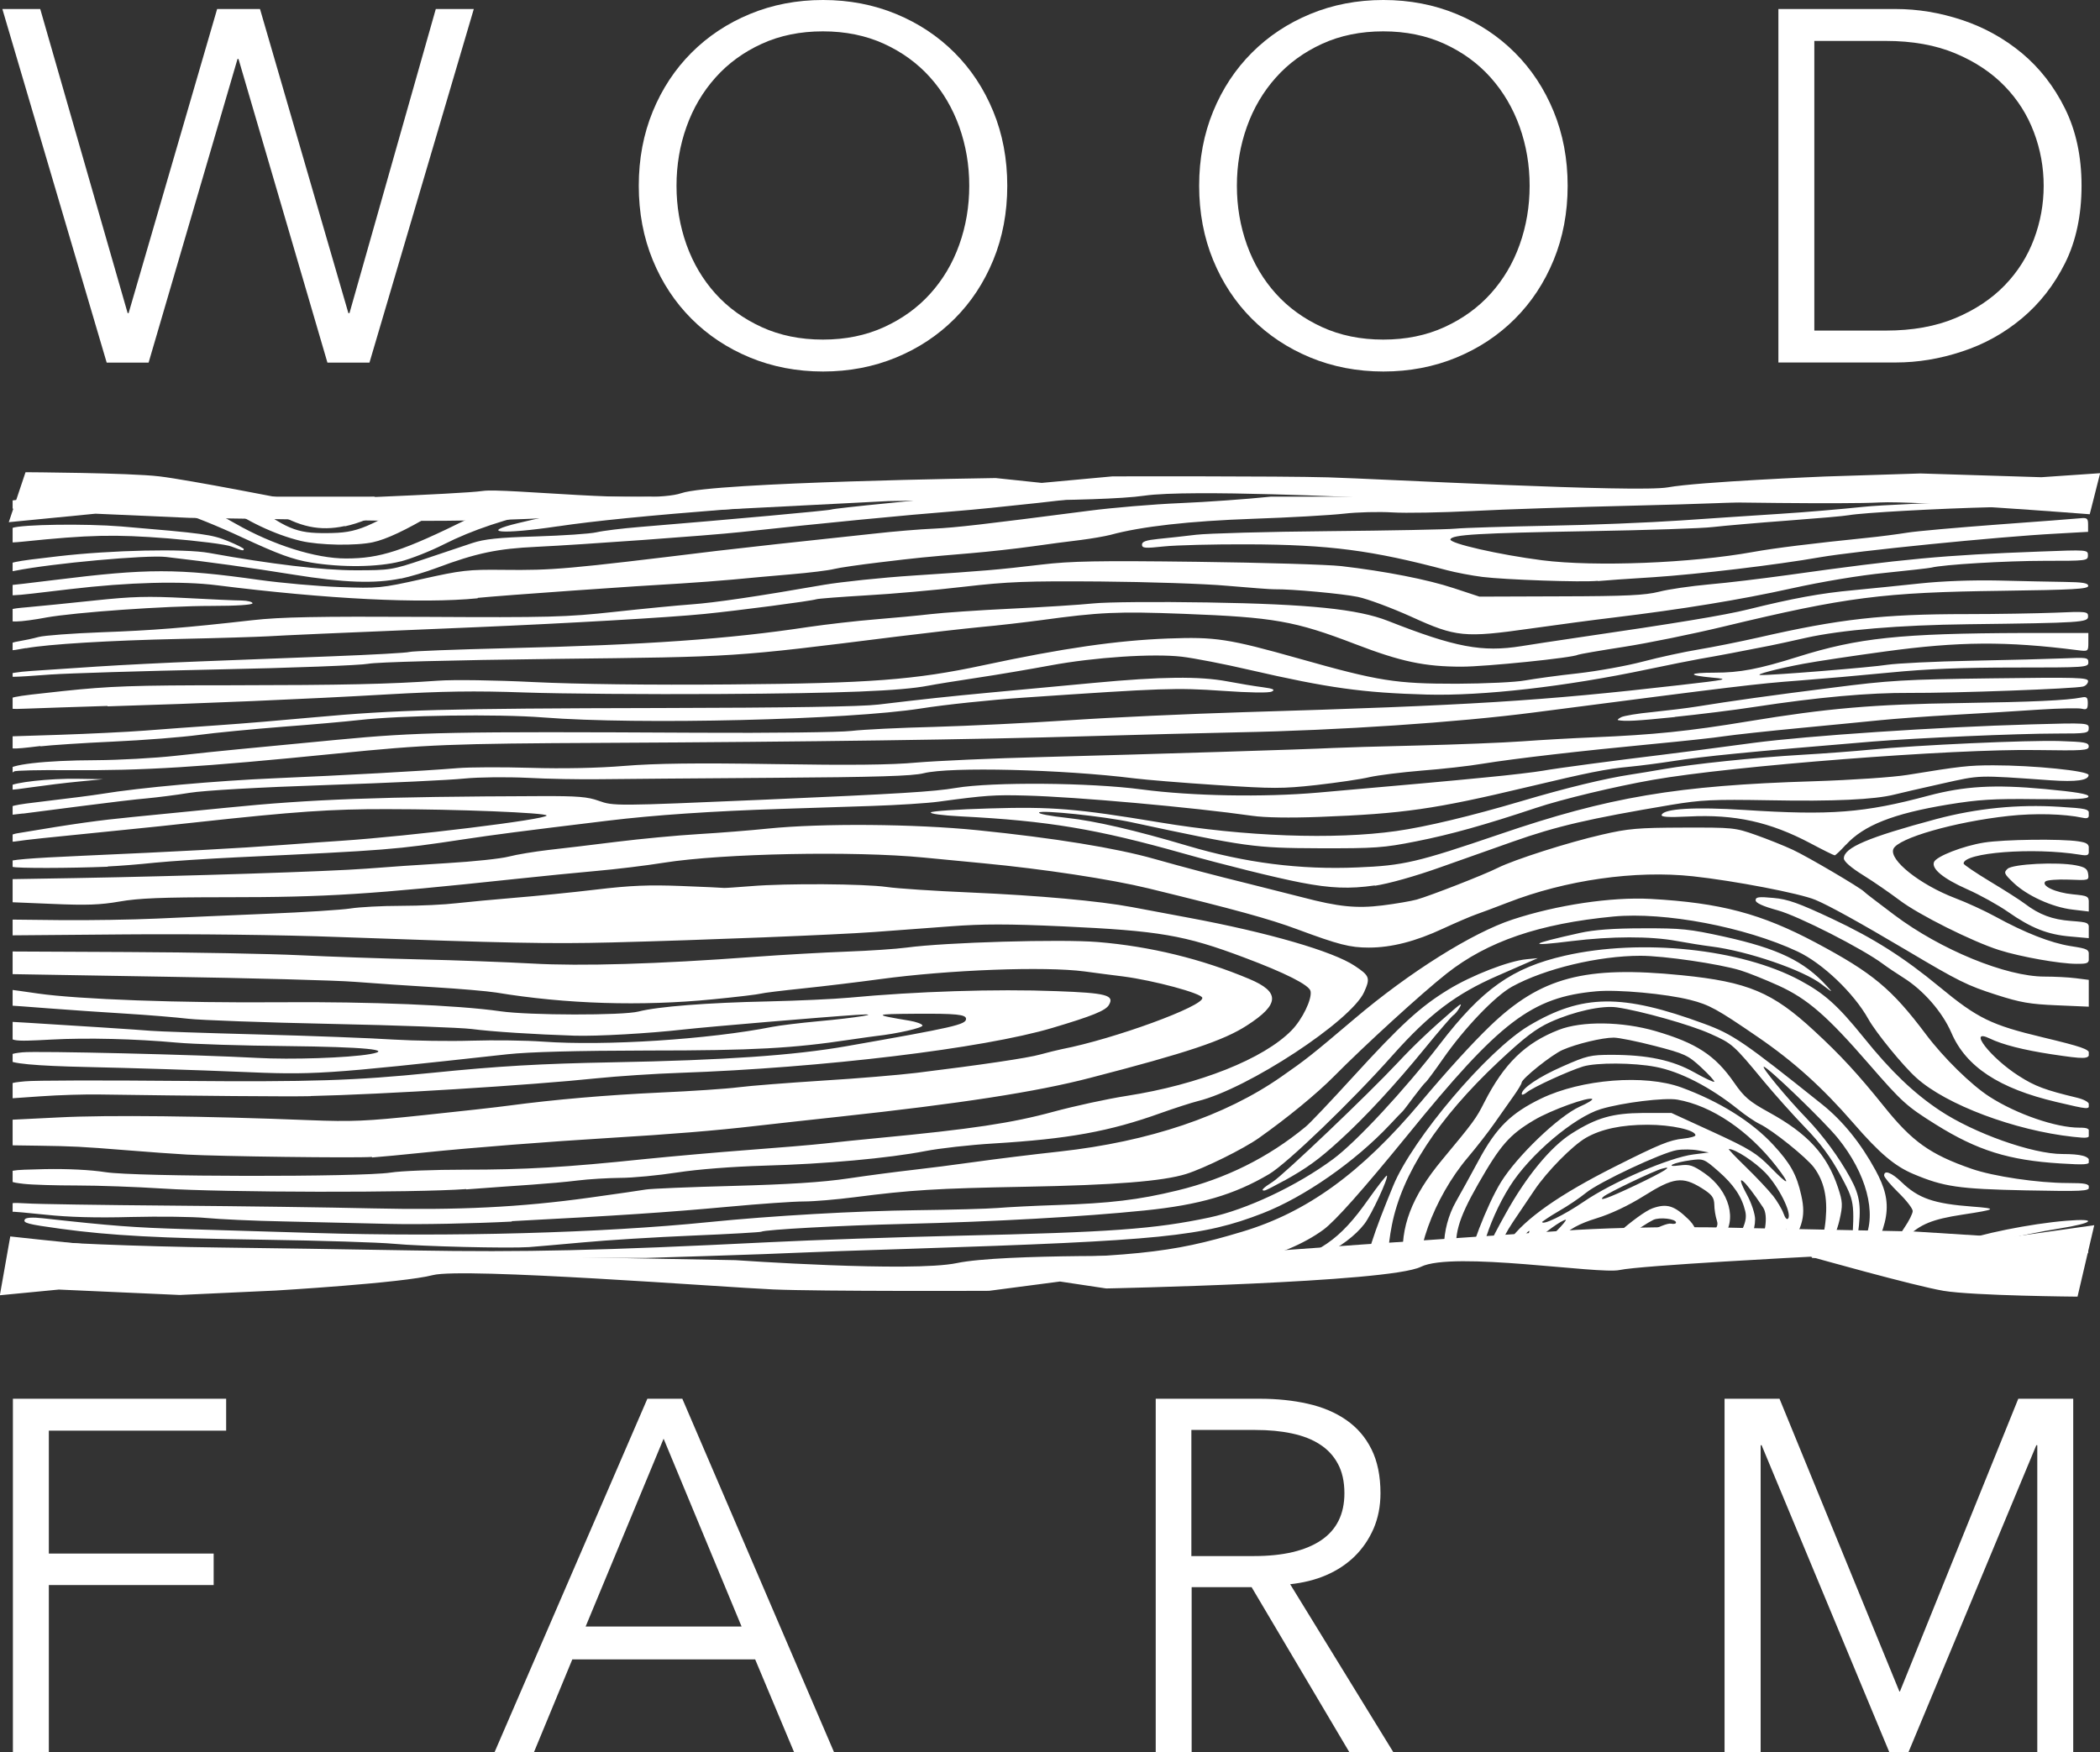
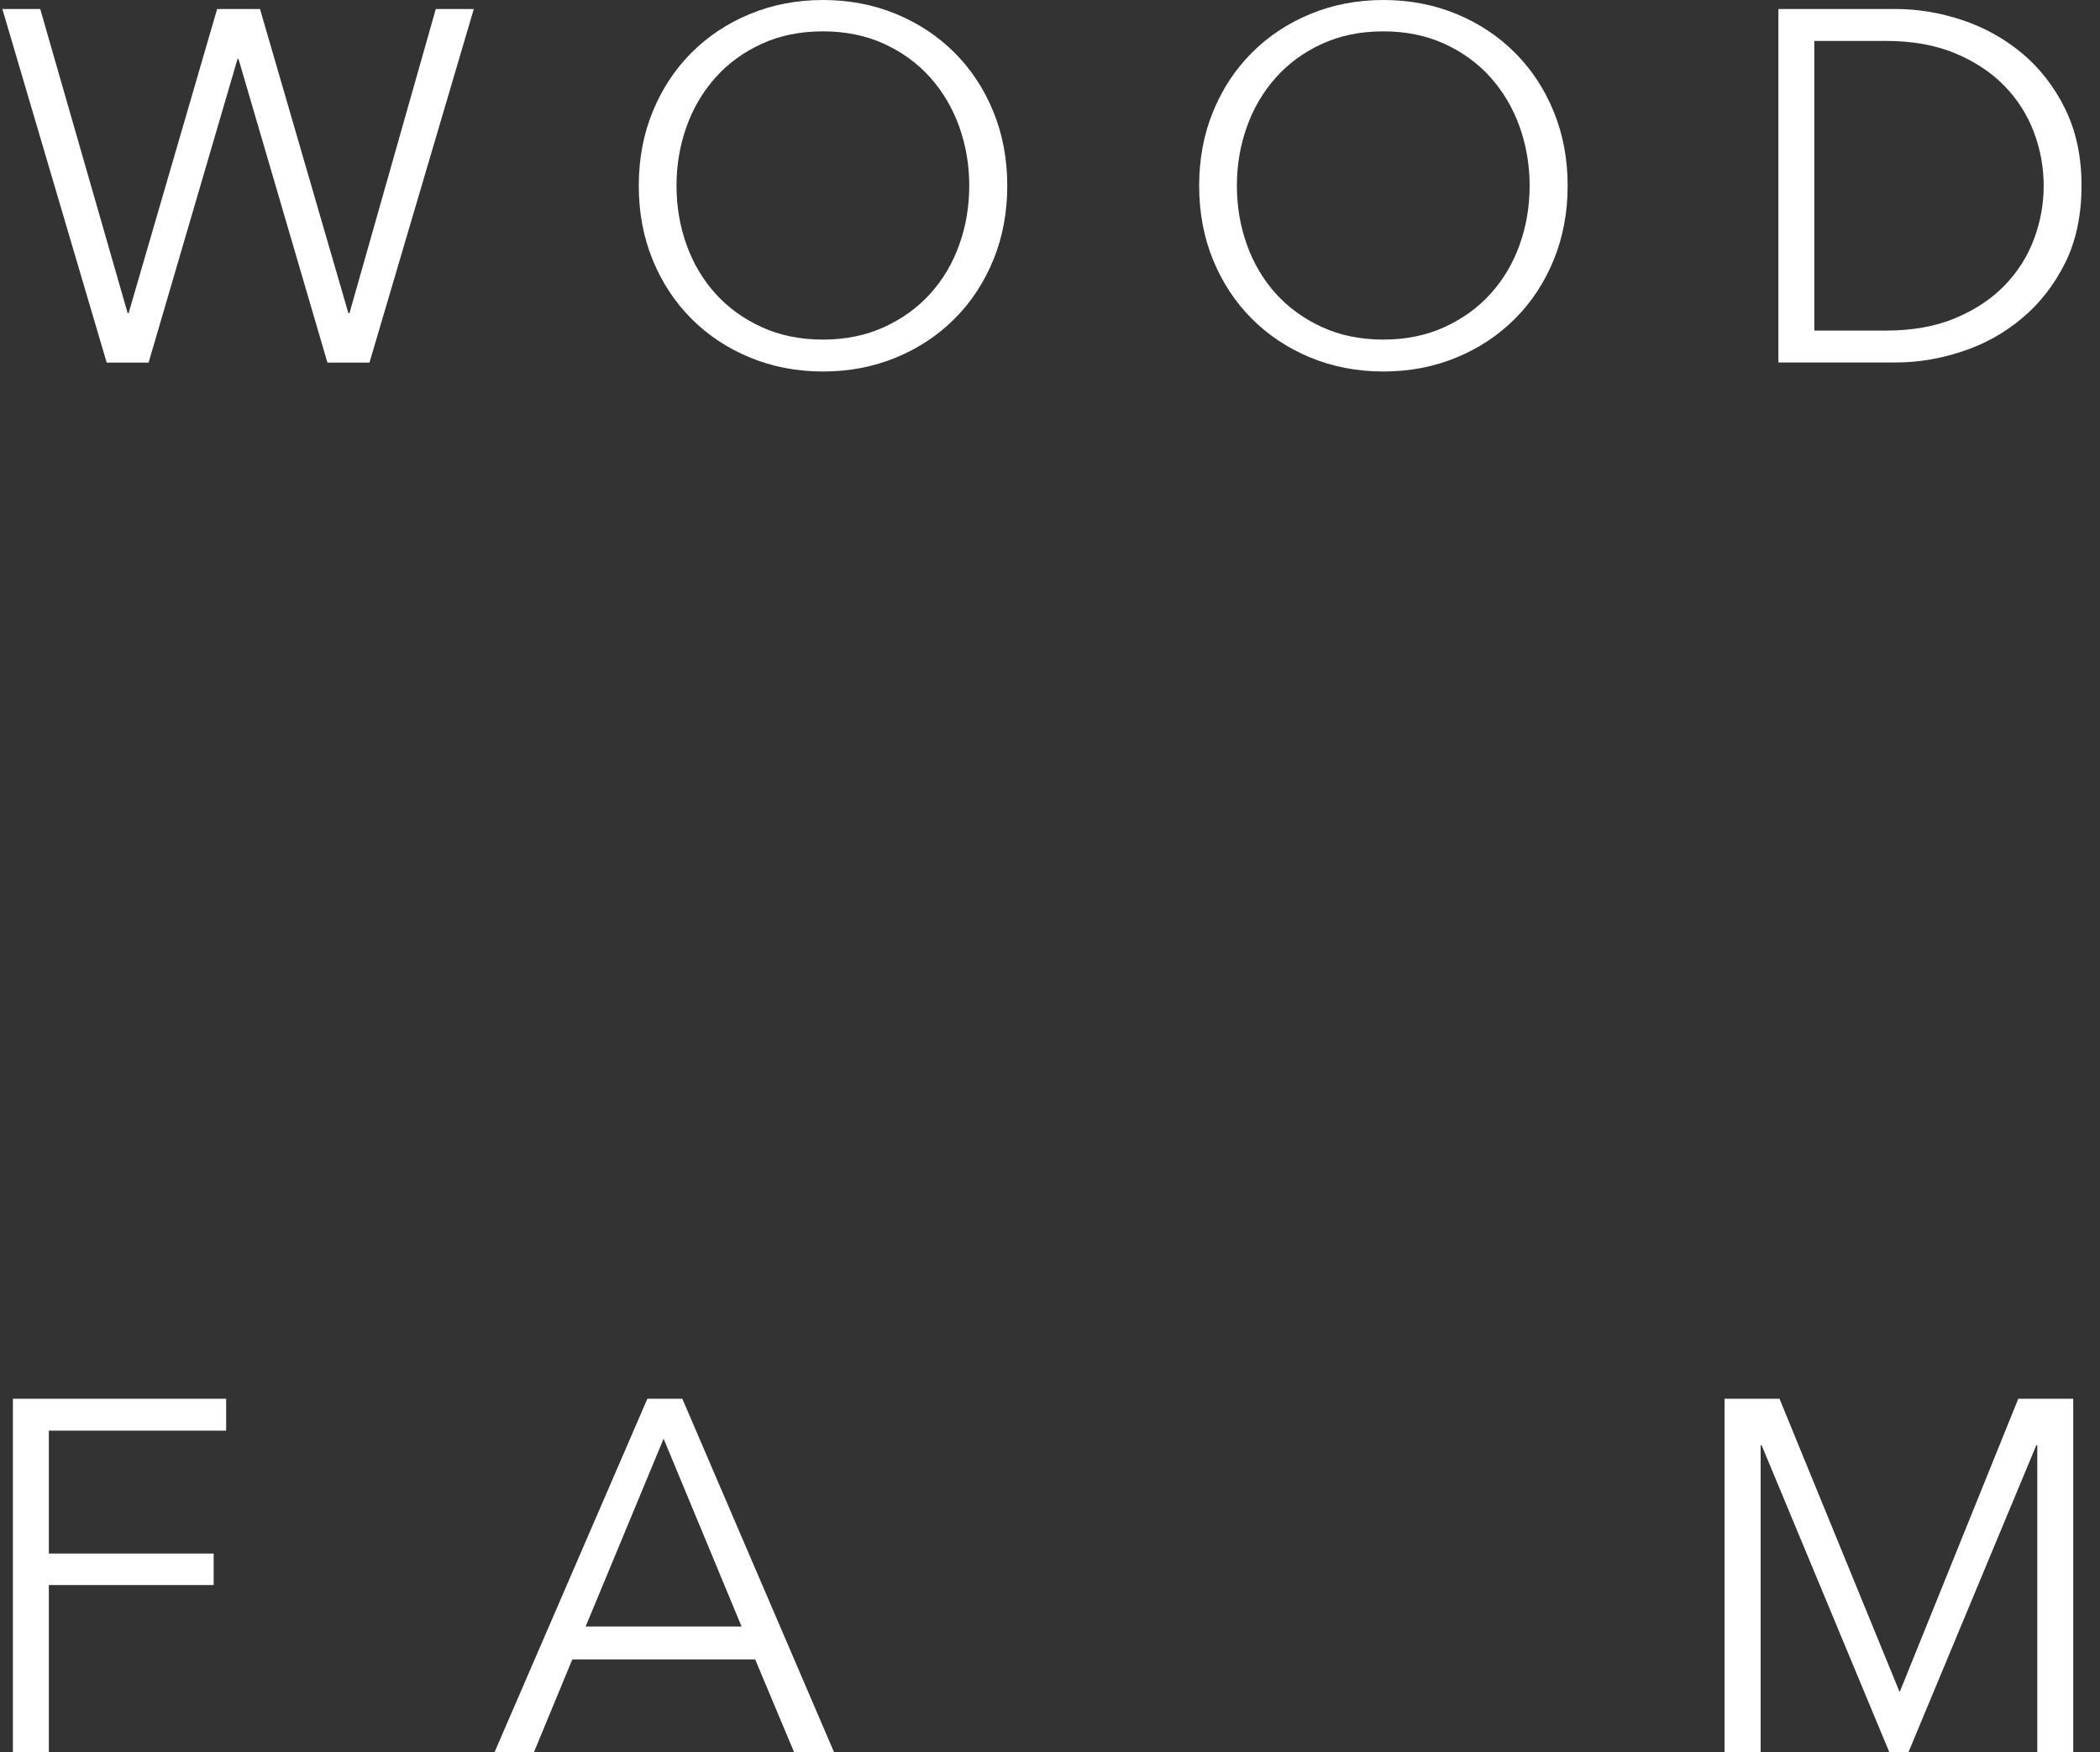
<svg xmlns="http://www.w3.org/2000/svg" id="Layer_2" data-name="Layer 2" viewBox="0 0 151.36 126.32">
  <rect x="0" y="0" width="151.36" height="126.32" fill="#333333" stroke="none" />
  <defs>
    <style> .cls-1 { clip-path: url(#clippath); } .cls-2 { clip-rule: evenodd; fill: none; } .cls-2, .cls-3, .cls-4 { stroke-width: 0px; } .cls-3 { fill-rule: evenodd; } .cls-3, .cls-4 { fill: #fff; } </style>
    <clipPath id="clippath">
      <polygon class="cls-2" points="150.55 35.8 .91 35.8 .91 90.68 150.55 90.68 150.55 35.8 150.55 35.8" />
    </clipPath>
  </defs>
  <g id="Layer_1-2" data-name="Layer 1">
    <g>
      <g class="cls-1">
-         <path class="cls-3" d="m149.8,112.14c.37-.04.67-.19.67-.32,0-.19-.29-.21-1.25-.08-1.63.21-2.3.54-1.01.5.51-.01,1.22-.06,1.59-.1m-3.34-.45c1.02-.31,2.33-.61,2.93-.68,1.07-.12,1.08-.12,1.08-.78v-.67l-.86.13c-1.17.17-3.5,1.06-4.99,1.9-1.13.63-1.18.69-.62.68.34,0,1.45-.26,2.46-.57m-4.21.08c.51-.27,1.29-.73,1.75-1.01,1.41-.9,3.37-1.73,4.9-2.07l1.47-.33.06-.8c.04-.44.02-.8-.02-.8s-.75.25-1.56.56c-2.22.85-4.08,1.83-5.57,2.94-.74.55-1.71,1.23-2.16,1.51-.74.46-.77.51-.31.5.28,0,.93-.23,1.43-.5m-2.57.07c.45-.24,1.84-1.12,3.08-1.96,3.36-2.27,5.36-3.49,6.6-4.01.97-.41,1.11-.54,1.11-1.03,0-.31-.1-.56-.22-.56-.42,0-3.06,1.12-4.14,1.76-.6.36-2.1,1.53-3.34,2.61-1.24,1.08-2.8,2.34-3.46,2.79-1.31.89-1.07,1.15.37.39m-2.69-.22c1.71-.69,2.58-1.26,4.43-2.88,2.58-2.26,4.5-3.51,7.09-4.61l1.85-.79.06-.77.06-.77-1.19.49c-1.68.69-3.57,1.89-5.69,3.63-4.5,3.7-5.43,4.32-8.34,5.54l-1.95.82h1.03c.72,0,1.52-.2,2.65-.66m-3.72,0c3.24-1.32,5.19-2.6,8.88-5.82,1.85-1.62,5.09-3.69,6.84-4.38,1.3-.51,1.38-.57,1.44-1.21.04-.37,0-.68-.06-.68-.26,0-3.59,1.83-5.34,2.93-1.01.64-3.05,2.23-4.52,3.54-3.52,3.13-5.41,4.33-8.83,5.65-1.58.61-1.61.63-.82.63.48,0,1.48-.27,2.42-.65m-4.27-.07c2.45-.76,3.77-1.4,6.47-3.1,1.62-1.02,3.46-2.65,7.6-6.74,1.84-1.82,4.51-3.83,6.19-4.66,1.12-.55,1.21-.65,1.21-1.26,0-.79.1-.82-2.98,1.03-1.66,1-2.89,2.01-6.37,5.26-2.37,2.21-5.01,4.51-5.85,5.12-1.71,1.23-4.84,2.72-7.19,3.45-1.33.41-6.26,1.29-8.42,1.51-.4.04,1.04.08,3.18.09l3.9.02,2.26-.7m-15.51.61c-3.89-.54-5.15-.76-6.98-1.25-2.17-.57-4.27-1.38-5.03-1.93-.62-.45-.07-.37,1.59.24,2.72,1,7.13,1.97,6.11,1.35-.17-.1-1.44-.53-2.83-.94-2.59-.77-4.57-1.65-9.52-4.2-2.12-1.09-3.32-1.58-4.65-1.89-5.04-1.18-6.31-1.23-31.99-1.14-12.2.04-25.37.08-29.27.08-7.17,0-19.05-.23-19.3-.38-.08-.04-1.8-.17-3.82-.27-2.02-.11-4.49-.25-5.48-.32-1.71-.12-1.8-.11-1.8.26s.17.39,2.31.49c1.27.06,4.34.23,6.83.39,5.74.37,17.46.77,17.89.62.24-.08,31.79-.13,37.57-.06.34,0,2.79-.04,5.44-.09,5.8-.12,15.47.1,17.81.4,2.19.28,3.67.65,5.48,1.35,1.75.68,3.71,1.7,3.55,1.84-.06.06-.43-.07-.81-.28-.39-.21-1.57-.73-2.64-1.15-1.8-.71-3.33-1.04-6.81-1.47-1.8-.22-34.17-.34-60.94-.23-4.77.02-10.6-.07-13.66-.22-11.14-.54-12.02-.52-12.02.15,0,.38-.91.31,10.87.86,4.77.22,10.57.27,27.53.21,21.01-.07,31.83.07,36.99.45,4.69.35,10.36.96,11.71,1.26,2.08.46,6.23,1.8,8.78,2.84.91.37,1.71.68,1.78.68s1.41.56,2.98,1.24l2.86,1.24,5-.03c2.75-.02,4.77-.06,4.48-.1m-11.28,0c-.77-.15-3.83-1.26-6.62-2.41-3.16-1.29-5.94-2.17-7.74-2.42-5.48-.78-10.57-1.35-13.43-1.51-1.85-.1-5.16-.28-7.36-.4-2.5-.13-13.86-.23-30.2-.25-14.4-.02-26.28-.09-26.4-.15-.11-.06-1.22-.17-2.47-.24-1.24-.07-2.84-.17-3.56-.23-1.81-.15-3.94.08-3.94.42,0,.17.21.27.57.27.31,0,3.2.14,6.42.31,4.74.25,10.28.31,29.17.31,23.75,0,30.95.15,38.37.79,6.53.56,13.78,1.7,16.96,2.67,1.69.52,2.13.69,5.16,2.03,1.7.75,1.99.82,3.7.86,1.02.02,1.63,0,1.36-.05m-8.14-1.03c-3.94-1.23-8.39-2.16-13.97-2.93-8.29-1.14-14.33-1.33-49.91-1.54-9.6-.06-19.12-.18-21.14-.28-2.02-.1-4.77-.18-6.11-.18-2.25,0-2.43.03-2.43.36,0,.22.19.4.46.46.25.06,2.77.16,5.6.23,2.83.07,6.38.23,7.91.36,3.05.26,11.26.23,16.43-.07,1.75-.1,5.68-.14,8.73-.09,3.05.05,11.4.18,18.56.28,13.82.21,15.27.28,20.46,1.05,8.38,1.24,9.02,1.37,14.7,2.89.96.26,2.35.5,3.08.55,1.3.08,1.25.05-2.36-1.08m-2.98.87c-.73-.14-1.89-.42-2.57-.64-.68-.21-2.21-.57-3.39-.79-5.08-.96-4.9-.96-39.23-1.03-36.4-.07-45.4.07-45.4.71,0,.17,9.22.23,38.98.25,42.97.03,41.6,0,47.71,1.22,1.52.31,3.33.55,4.01.54l1.23-.02-1.33-.25m-6.27.1q1.2-.17-2.26-.4c-7.71-.51-11.06-.57-37.18-.57-31,0-42.97.07-44.11.29-.42.08-.77.23-.77.33,0,.11,1.01.12,2.72.03,4.43-.25,71.64-.16,75.03.1,4.43.35,5.46.38,6.57.23m38.21-1.05c4.05-.73,7.37-1.77,9.04-2.83,1.77-1.13,4.05-3.02,7.19-5.95,4.84-4.52,6.87-6.24,9.19-7.78,1.71-1.13,2-1.4,2-1.86,0-.29-.1-.53-.22-.53-.39,0-3.84,2.29-5.58,3.71-.93.76-3.59,3.13-5.9,5.27-4.55,4.21-6.37,5.59-8.96,6.79-3.29,1.52-6.25,2.12-10.46,2.12-4.6,0-10.27-1.43-15.34-3.87-1.78-.86-3.23-1.64-3.23-1.75,0-.24-1.57-1.22-3.2-1.99-1.23-.59-6.38-1.68-9.44-2-1.01-.11-4.33-.56-9.55-1.32-1.76-.25-23.67-.5-27.73-.31-13.99.65-37.02.86-43.55.4-5.79-.41-6.78-.45-6.78-.25,0,.46,5.33.76,18.49,1.04,5.71.12,13.47.23,17.25.23,6.33,0,9.37-.08,21.98-.66,4.54-.21,14.22-.1,17.64.2,1.94.17,6.19.96,6.19,1.15,0,.11-3.04-.05-7.5-.4-3.51-.28-15.12-.28-19.24,0-4.9.33-32.17.47-40.91.21-4.2-.12-9.05-.24-10.77-.26-2.86-.03-3.13,0-3.13.3s.22.33,1.7.33c.93,0,2.71.08,3.95.18,5.21.42,14.85.86,18.39.83,2.09-.01,11.62-.06,21.17-.11,9.55-.04,17.47-.14,17.6-.21.27-.16,15.74-.18,18.91-.03,5.22.25,8.88.74,11.26,1.5.78.25,3.89,1.57,6.9,2.93,3.01,1.36,5.69,2.54,5.96,2.61.26.07.76.24,1.1.38,1.32.52,2.48.89,4.59,1.45,2.01.54,2.49.59,5.89.65,2.55.05,4.14-.01,5.14-.19m1.95-2.37c4.38-.97,6.13-2.2,15.3-10.78l5.75-5.38,2.21-1.01c1.21-.56,2.21-1.12,2.21-1.26,0-.35-.26-.32-1.77.24-4.05,1.5-10.46,6.33-13.13,9.88-1.75,2.32-4.69,4.79-7.01,5.88-1.64.77-4.23,1.39-6.94,1.65-2.31.23-2.61.22-4.83-.18-2.02-.36-5.26-1.2-7.5-1.94-2.39-.79-3.93-1.36-5.51-2.05-.99-.43-1.84-.79-1.87-.79s-1.16-.56-2.5-1.25c-4.36-2.23-6.15-2.88-9.73-3.51-1.65-.29-6.35-.73-9.05-.85-12.9-.56-17.69-.56-29.26.01-7.72.38-28.78.53-32.87.23-1.7-.12-5.35-.24-8.11-.26-2.8-.02-5.58-.13-6.26-.25-1.78-.32-3.6-.29-3.6.05,0,.19.39.3,1.39.39.76.07,2.08.21,2.93.31,5.29.65,34.92.68,43.24.05,4.31-.33,25.49-.17,29.07.21.51.06,2.36.23,4.11.39,4.39.4,5.36.55,9.24,1.43,3.72.85,6.63,1.71,7.78,2.32,3.27,1.71,5.74,2.86,7.32,3.39.68.23,1.83.62,2.57.88,2.36.82,6.46,1.94,8.03,2.18,2.59.4,7.04.4,8.81,0m-48.54.23c-.38-.35-18.15-.63-45.8-.72-10.53-.03-21.62-.13-24.64-.21-4.82-.13-5.5-.11-5.5.14,0,.43,6.7.58,28.35.63,10.11.03,24.99.11,33.07.18,8.08.07,14.61.06,14.52-.02m46.9-2.53c3.08-.54,5.76-2.04,7.97-4.46,1.09-1.19,1.56-2.02,2.33-4.08.76-2.03,1.14-2.71,2.32-4.17,1-1.23,2.84-2.51,4.72-3.27,1.32-.53,5.01-1.42,7.67-1.84,2.5-.4,2.82-.75.51-.56-2.59.21-6.3.96-7.96,1.61-.23.09-.87.31-1.44.5-3.19,1.05-5.76,3.2-6.89,5.79-1.32,3-2.09,4.24-3.36,5.43-2.46,2.29-4.67,3.36-7.93,3.82-3.56.5-5.46.27-9.61-1.16-3.89-1.34-6.67-2.73-11.03-5.5-1.36-.86-3.12-1.87-3.92-2.24-1.98-.92-5.05-1.82-7-2.05-4.01-.47-23.09-.39-45.13.2-16.12.43-37.88.27-43.01-.31-.7-.08-1.08-.05-1.08.08,0,.11.7.25,1.59.32.88.07,2.38.21,3.34.33,2.19.26,30.29.38,36.77.15,5.37-.18,28.21-.56,37.49-.61,5.82-.03,6.6,0,9.04.4,4.39.71,6.55,1.61,10.48,4.31,4.05,2.8,7.82,4.53,13.46,6.17,3.4.99,8.51,1.55,10.68,1.17m7.01-2.27c1.6-1.12,3.23-2.72,5.81-5.69.66-.76,2-2.08,2.98-2.94,1.96-1.72,1.9-1.75-.38-.15-1.66,1.17-3.23,2.74-4.84,4.85-.99,1.3-3.32,3.58-4.52,4.42-.33.23-.54.42-.48.43.07,0,.71-.41,1.44-.92m-8.02-.2c2.24-.61,2.45-.7,4.41-1.93,1.49-.93,2.28-1.64,3.31-2.93.52-.66.38-.59-1.13.6-.95.74-1.96,1.46-2.26,1.6-.29.14-1.05.53-1.68.87-.63.34-2,.85-3.05,1.13-1.76.47-2.12.5-4.51.4-2.18-.09-2.97-.21-4.95-.77-1.3-.37-2.39-.64-2.43-.6-.16.15,2.68,1.27,4.35,1.71,2.59.68,5.25.66,7.95-.07m20.18-.5c2.07-1.8,4.48-3.32,6.98-4.41.85-.37.98-.5.98-1.01v-.58l-.98.46c-2.27,1.07-5.87,3.71-7.45,5.45-1.06,1.17-.83,1.22.47.08m-44.65.2c-3.09-1-7.8-1.89-12-2.29-1.14-.11-3.89-.84-3.72-1,.19-.18,10.23,1.19,12.45,1.69,1.44.32,6.04,2.21,5.49,2.24-.09,0-1.09-.29-2.21-.65m7.41.2s-.49-.33-1.08-.64c-.59-.31-2.14-1.28-3.44-2.16-5.49-3.72-7.46-4.68-10.79-5.25-2.02-.35-12.73-.59-16.63-.37-1.48.08-7.77.15-13.98.15-6.78,0-13.93.11-17.87.28-4.16.18-11.14.28-19,.27-13.54,0-14.75-.04-18.96-.5-2.55-.28-3.31-.27-2.98.04.26.24,9.6.86,15.67,1.05,3.61.11,7.49.29,8.6.4,1.21.12,3,.15,4.41.07,1.31-.08,4.6-.17,7.32-.2,2.71-.04,6.04-.15,7.4-.26,2.49-.2,29.3-.54,36.15-.45,5.9.07,8.23.43,13.09,2.05,2.63.87,5.85,2.4,9.52,4.52.8.46,2.55,1.16,2.55,1.02m15.82-1.33c3.11-.69,6.34-2.39,8.44-4.43,1.33-1.29,2.85-3.37,4.31-5.88,2.34-4.03,2.56-5.42,1.24-7.85-1.06-1.95-2.37-3.57-3.85-4.75-5.64-4.51-6.43-5.05-8.5-5.81-5.92-2.18-8.78-2.15-12.63.14-2.99,1.78-8.38,8.14-9.78,11.53-2.74,6.65-2.79,7.98-.37,10.67,1.38,1.54,6.11,4.13,9.36,5.13,4.2,1.3,9.19,1.82,11.78,1.25m-6.39-.78c-1.87-.3-4.46-1.03-6.86-1.91-2.58-.96-4.1-2-5.87-4.04-1.92-2.21-2.39-4.2-1.75-7.47.73-3.71,3.31-7.67,7.67-11.77,1.89-1.77,2.7-2.39,3.75-2.87,1.7-.77,3.74-1.22,4.81-1.06,1.71.25,5.28,1.25,6.72,1.9,1.59.71,1.66.77,3.86,3.43.78.94,2.12,2.44,2.98,3.33,1.1,1.13,1.85,2.15,2.53,3.41,1.03,1.92,1.04,1.94.83,5.35-.07,1.1-.22,1.48-1.38,3.43-1.24,2.09-2.71,3.99-3.75,4.89-.93.8-4.17,2.55-5.24,2.84-1.12.3-4.55.79-5.82.82-.4.01-1.52-.11-2.49-.27m5.36-1.52c3.74-.7,6.15-2.33,8.25-5.61.58-.89,1.39-1.97,1.81-2.39,1.05-1.04,2.03-2.81,2.37-4.26.25-1.1.24-1.32-.11-2.38-.79-2.36-2.18-3.87-4.96-5.4-1.42-.78-1.8-1.1-2.53-2.16-1.36-1.96-2.71-2.84-5.65-3.7-2.4-.7-5.32-.74-6.98-.09-2.42.94-3.95,2.44-5.37,5.23-.59,1.17-.77,1.41-3.03,4.13-2.21,2.66-3.05,4.88-2.81,7.37.26,2.62,1.35,4.09,4.43,5.98,3.22,1.98,8.41,3.57,11.54,3.54.94-.01,2.31-.13,3.04-.27m-4.94-.47c-2.14-.39-3.48-.81-6.68-2.12-2.97-1.22-5.48-3.24-6.07-4.88-.72-2.01.86-6.4,3.35-9.33.6-.71,1.45-1.8,1.89-2.43.44-.63,1.06-1.51,1.38-1.96.32-.45.59-.89.59-.98,0-.28,2.18-2.03,2.97-2.37.98-.43,2.84-.88,3.67-.88.36,0,1.7.27,2.97.6,2.16.56,2.39.67,3.34,1.55.56.52.98.99.94,1.03-.05.05-.7-.26-1.45-.68-1.57-.88-3.37-1.26-5.96-1.26-1.51,0-1.79.07-3.49.82-1.76.77-2.98,1.6-2.98,2,0,.1.16.05.36-.11.46-.38,3-1.54,4.06-1.87.97-.29,3.64-.28,5.24.03,1.78.34,3.96,1.47,5.96,3.08.51.41,1.2.88,1.54,1.04.92.44,3.38,2.42,3.91,3.14.72.98.98,2.15.84,3.71-.14,1.59-.56,2.44-1.78,3.66-1.11,1.11-1.95,2.24-2.44,3.3-.48,1.04-2.22,2.72-3.78,3.64-1.28.76-3.76,1.43-5.94,1.6-.19.02-1.29-.14-2.43-.34m-12.73-.95c0-.11-.08-.2-.19-.2s-.82-.54-1.59-1.19c-3.03-2.57-5.95-3.73-11.67-4.63-.77-.12-.69-.15,1.44-.6,3.58-.75,6.55-2.24,7.86-3.94.5-.64,1.76-3.35,1.62-3.48-.04-.04-.65.74-1.35,1.73-2.05,2.91-3.5,3.91-7.09,4.87-3.67.98-8.35,1.26-23.95,1.44-5.7.06-12.73.2-15.61.3-11.94.43-38.72.6-44.68.29-5.27-.27-6.77-.31-6.37-.14,1.37.56,7.63.79,24.55.9,12.28.08,16.66.05,21.05-.18,3.05-.16,9.52-.3,14.38-.31,4.86-.02,11.98-.1,15.82-.19,8.64-.19,11.34-.04,15.2.84,3.1.71,5.74,1.79,8.41,3.44,1.87,1.15,2.16,1.29,2.16,1.05m17.41-.67c3.17-.83,4.74-2.19,8.46-7.32,1.56-2.15,1.84-3.02,1.48-4.62-.33-1.5-.78-2.31-2.02-3.65-1.54-1.67-3.88-3.13-6.63-4.14-2.64-.96-7.19-.6-10.1.8-2.17,1.05-3.23,2.09-4.49,4.43-.57,1.06-1.31,2.4-1.64,2.98-1.14,2-1.17,4.64-.08,6.1,1.19,1.59,4.64,3.68,7.96,4.82,2.43.84,5.23,1.07,7.07.59m15.98-1.19c1.05-1.83,3.56-3.76,7.18-5.51,1.23-.6,4.43-1.55,6.06-1.81,1.53-.24,2.05-.65.57-.44-7.77,1.1-13.37,4.2-14.22,7.86-.19.8-.09.78.41-.09m-22.39-.02c-2.5-.93-3.7-1.79-4.75-3.39-.49-.75-.95-1.58-1.02-1.85-.18-.65.41-2.22,1.32-3.57.41-.6,1.11-1.64,1.55-2.3.92-1.37,2.75-3.22,3.72-3.78,1.1-.63,2.56-.94,4.45-.94,1.7,0,3.44.38,3.44.76,0,.08-.39.19-.88.24-.97.1-1.71.4-4.89,2-4.02,2.02-6.5,3.76-7.66,5.37-.58.8-.44,2.07.39,3.45.4.67.82,1.43.93,1.69.27.62,1.26,1.24,3.11,1.91,1.74.64,2.35.68,3.88.26,2.34-.64,7.23-3.23,9.08-4.8,1.05-.89.75-.31-.86,1.7-1.53,1.9-2.26,2.53-3.91,3.32-1.14.55-1.81.65-4.11.59-1.87-.04-2.38-.13-3.8-.66m34.02-.69c.52-.36,1.42-.87,2-1.14.74-.35,1.05-.61,1.05-.88,0-.34-.12-.31-1.18.36-1.13.71-3.14,2.3-2.93,2.3.06,0,.53-.29,1.05-.64m-34.74-.55c-.95-.5-2.02-1.43-2.38-2.06-.99-1.76-1.21-3.81-.49-4.57.37-.39.41-.4.28-.07-.37.94-.32,1.65.21,2.9,1.26,2.94,2.42,3.91,4.73,3.93,1.5.02,3.25-.7,6.4-2.61,3.62-2.2,5-3.67,5-5.3,0-.37-.26-1.16-.58-1.75-.96-1.77-.24-1.21,1.16.91.39.58.16,2.09-.47,3.08-.65,1.02-1.77,2.04-2.98,2.71-.51.28-1.6.93-2.43,1.44-1.72,1.07-3.12,1.57-4.99,1.8-1.6.2-2.51.09-3.46-.4m1.18-.9c-1.13-.29-1.9-.99-2.63-2.39-.68-1.3-.83-2.42-.4-3.06.24-.36,1.69-1.4,1.95-1.4.08,0-.23.38-.7.85-.7.71-.85.98-.85,1.62,0,.98.39,1.84,1.24,2.73,1.64,1.73,3.05,1.67,7.26-.29,1.1-.52,2.84-1.96,4.32-3.59,1.13-1.24.54-3.42-1.26-4.67-.84-.58-1.08-.66-1.79-.57-.54.07-.71.04-.51-.07.17-.09.74-.23,1.27-.3.94-.13.99-.11,2.02.79,1.1.96,1.69,1.83,1.94,2.88.11.46.02.87-.36,1.62-.85,1.68-2.17,2.79-5.27,4.45-2.84,1.51-4.41,1.87-6.21,1.4m-6.02-.37c-.41-.42-.77-.97-1.14-1.71-.58-1.17.39-4.57,2.03-7.18,1.43-2.28,4.64-4.99,6.56-5.57,1.57-.47,4.6-.84,5.52-.68,2.47.43,5.13,2.23,7.14,4.82,1.07,1.39.9,1.42-.41.08-1.01-1.03-1.5-1.34-4.15-2.56l-3.01-1.38h-2.06c-2.19.02-3.33.34-5.13,1.48-1.51.95-3.28,3.1-4.76,5.78-1.32,2.38-1.42,2.67-1.41,3.75,0,1.17.5,2.4,1.28,3.22.17.18.22.33.11.33s-.37-.17-.58-.38m-9.96-.38c0-.1-.16-.19-.36-.19-.44,0-2.52-1.09-2.52-1.32,0-.09.44-.43.99-.75.97-.58,2.1-1.55,1.81-1.55-.08,0-.49.24-.91.54-.86.62-2.18,1.08-3.53,1.26-.51.06-1.06.2-1.23.29-.35.2-.5.13,1.64.69.74.19,1.87.54,2.51.78,1.3.48,1.6.53,1.6.25m16.52-.5c-.96-.42-1.87-1.43-2.14-2.38-.47-1.62.31-2.58,2.71-3.32,1.05-.32,2.32-.92,3.45-1.63,2.12-1.33,2.76-1.41,4.14-.56.75.47.9.67.92,1.19,0,.35.09.86.18,1.14.15.46,0,.67-1.55,2.12-1.79,1.68-2.35,2.03-3.84,2.41-.49.12-1.32.47-1.85.78-1.12.65-1.1.65-2,.26m-80.79-.72s4.01-.14,8.81-.22c4.8-.08,9.52-.17,10.48-.21.96-.03,5.54-.11,10.17-.16,4.63-.06,9.95-.14,11.81-.18,1.86-.04,4.91-.09,6.78-.12,5.98-.07,10.83-1.24,13.62-3.28.86-.63,2.82-2.84,6.05-6.8,6.69-8.24,8.96-9.97,13.63-10.39,1.55-.14,5.03.18,6.76.62,1.38.35,1.94.66,4.87,2.67,2.6,1.78,4.67,3.65,6.9,6.22,1.88,2.17,2.97,3.09,4.32,3.66,2.18.92,3.26,1.08,8.09,1.18,4.1.08,4.57.06,4.57-.22,0-.25-.26-.31-1.54-.31-2.13,0-5.38-.48-6.94-1.03-2.97-1.03-4.27-1.96-6.29-4.48-1.88-2.34-3.14-3.71-5.05-5.47-2.99-2.77-4.76-3.52-9.55-4-6.98-.7-10.14.14-13.8,3.66-1.29,1.24-3.12,3.25-5,5.49-4.29,5.11-8.2,7.94-12.87,9.34-5.22,1.57-7.63,1.81-20.81,2.11-5.82.13-14.5.45-17.87.65-4.11.25-25.84.55-34.2.47-7.21-.06-10.47-.18-13.04-.49-.9-.11-1.94-.23-2.31-.27-.59-.07-.67-.02-.67.37,0,.43.07.45,2.11.56,1.16.07,3,.15,4.1.2,1.1.04,2.11.14,2.25.22.25.14,24.48.33,24.63.19m85.64-1.24c.39-.2,1.18-.7,1.75-1.1,1.3-.93,1.48-1.69.58-2.57-1.02-.99-1.55-1.15-2.58-.79-1.03.37-4.16,3.12-4.46,3.92-.27.71-.06.79,2.14.86,1.53.05,1.97,0,2.57-.32m-14.3-.92c-.31-1.55.02-2.73,1.48-5.29,1.6-2.8,2.25-3.55,4.04-4.61,1.21-.72,3.96-1.71,4.18-1.51.06.05-.34.3-.89.54-1.53.69-4.53,3.57-5.69,5.45-1.01,1.64-2.38,5.21-2.39,6.22,0,.55-.02.56-.31.22-.16-.2-.36-.66-.43-1.02m-84.19.49c1.35-.1,4.22-.13,6.37-.08,2.15.05,6.63.02,9.96-.08,11.59-.35,18.19-.56,20.23-.66,1.13-.05,4.83-.19,8.22-.29,18.11-.59,21.04-.88,25.37-2.56,3-1.17,6.64-3.7,9.16-6.38.44-.47.85-.9.91-.95.06-.05.42-.52.81-1.05.39-.52.77-.99.85-1.05.08-.05.65-.82,1.27-1.71,1.55-2.23,3.76-4.53,4.98-5.2,2.35-1.29,6.23-2.22,9.25-2.22,1.68,0,5.66.58,7.2,1.05.56.17,1.8.67,2.75,1.1,2.08.95,3.49,2.17,6.51,5.65,2.4,2.76,2.71,3.04,4.82,4.36,3.01,1.88,5.27,2.58,8.98,2.81,1.8.11,2.09.09,2.09-.16,0-.36-.6-.52-1.94-.52-2.16,0-6.38-1.5-8.84-3.14-1.88-1.25-3.53-2.83-5.5-5.28-1.86-2.3-2.8-3.14-4.56-4.09-4.26-2.29-11.45-3.04-16.95-1.79-3.81.87-5.96,2.39-9.03,6.39-2.52,3.28-6.02,7.05-7.69,8.28-2.61,1.93-6.24,3.64-8.93,4.21-3.93.83-7.05,1.06-18.1,1.31-4.35.1-10.5.31-13.66.47-12.06.6-17.51.73-25.65.59-4.42-.08-10.68-.17-13.9-.21-5.8-.07-12.34-.34-14.23-.58-.93-.12-.98-.11-.98.34s.11.48,1.8.72c.99.14,2.26.36,2.82.5,1.33.31,12.24.49,15.61.24m95.22-.24c-.19-.21-.17-.37.09-.74.32-.45,2.13-1.8,2.99-2.23.45-.22,1.64-.08,1.64.19,0,.09-.16.12-.36.08-.48-.1-3.01,1.28-3.1,1.69-.09.44.38.41,1.63-.08.81-.32,1.08-.36,1.27-.18.19.18.11.34-.37.71-.86.67-1.29.8-2.49.82-.68,0-1.14-.08-1.3-.26m20.53-.68c0-.11.38-.57.84-1.04.93-.93,1.82-1.3,3.99-1.63,2.49-.38,2.56-.44.72-.58-2.79-.21-3.89-.59-5.12-1.78-.71-.68-1.24-.88-1.24-.46,0,.12.46.67,1.03,1.23.57.55,1.03,1.15,1.03,1.33s-.27.72-.6,1.2c-.59.85-1.01,1.92-.75,1.92.07,0,.12-.09.12-.2m-2.73-1.18c.28-2.05.17-2.83-.54-4.13-.82-1.5-1.97-3.06-3.16-4.3-1.42-1.47-3.27-3.71-3.07-3.71.27,0,4.35,3.93,5.33,5.14,2.06,2.54,2.83,5.43,1.94,7.29-.23.49-.48.89-.55.89s-.05-.54.04-1.19m-95.77.87c.45-.03,2.21-.19,3.9-.34,1.69-.16,5.25-.38,7.9-.49,2.65-.11,4.88-.24,4.95-.28.27-.15,5.72-.45,10.26-.56,6.56-.16,12.95-.52,17.36-.97,3.96-.4,6.46-1.13,8.98-2.62,1.29-.76,5.96-5.25,8.93-8.6,2.64-2.96,4.55-4.4,7.56-5.71.45-.2,1.28-.56,1.85-.81l1.03-.45-.82.08c-1.28.12-3.96,1.16-5.65,2.2-2.01,1.23-3.4,2.5-6.87,6.3-1.58,1.73-3.1,3.34-3.39,3.57-2.7,2.23-5.78,3.76-9.26,4.6-2.79.68-4.83.92-8.73,1.05-1.58.05-3.48.15-4.21.21-.73.06-3.37.13-5.85.16-4.28.05-10.45.4-14.99.86-7.68.78-18.57,1.08-28.45.78-2.88-.09-7.09-.21-9.35-.28-3.62-.11-5.14-.22-10.19-.78-.71-.08-1.2-.05-1.28.07-.18.27.17.36,2.58.69,3.59.49,7.13.68,14.73.79,4.02.06,8.19.19,9.26.29,1.98.19,8.26.34,9.76.24m90.55-1.24c.07-.15.11-.11.12.11,0,.2-.04.31-.11.25-.07-.06-.08-.23-.02-.36m-91.78-.63c7.67-.4,11.17-.63,15.61-1.04,2.26-.21,4.71-.38,5.44-.38.73,0,2.35-.14,3.6-.3,4.13-.53,5.91-.64,12.32-.76,6.51-.12,9.95-.4,11.63-.92,1.33-.42,4.12-1.8,5.24-2.59,2.09-1.48,4.16-3.18,5.42-4.45,2.14-2.17,6.34-6.01,8.12-7.41,2.94-2.32,6.68-3.6,12.02-4.11,3.7-.35,9.49.75,13.27,2.52,1.81.85,4.06,3,5.11,4.88.54.97,2.52,3.4,3.47,4.24,2.14,1.93,7.07,3.78,11.28,4.24,1.1.12,1.18.1,1.18-.27,0-.33-.13-.39-.74-.39-1.67,0-4.5-.97-6.46-2.23-1.31-.84-3.31-2.8-4.58-4.49-2.47-3.29-3.84-4.43-7.95-6.62-3.93-2.09-6.87-2.87-11.9-3.15-2.82-.15-6.75.43-9.96,1.49-2.89.95-7.42,3.79-11.37,7.14-3.1,2.63-3.52,2.96-5.29,4.19-4.05,2.83-9.53,4.68-15.97,5.39-1.94.21-4.68.55-6.1.75-1.41.2-3.45.46-4.52.58-1.07.12-3.15.39-4.62.61-1.9.28-4.3.43-8.32.54-3.11.08-5.93.2-6.27.26-.34.06-2.14.32-4.01.58-5.03.7-9.48.92-15.67.78-2.96-.07-9.49-.16-14.52-.2-5.03-.04-9.72-.11-10.43-.16-1.15-.07-1.28-.04-1.28.28,0,.2.07.34.15.32.09-.02,1.23.08,2.54.22,1.6.17,3.61.23,6.11.16,2.05-.05,4.49-.02,5.42.07.93.09,3.45.21,5.6.25,2.15.05,5.61.13,7.7.18,2.09.05,6.02-.03,8.73-.17m74.26.02s.53-.39,1.18-.76c.65-.37,1.54-.97,1.98-1.33.95-.78,5.47-2.9,6.55-3.08.42-.07,1.12-.06,1.54.02l.77.15-1.11.14c-1.73.22-5.83,1.98-7.93,3.42-1.42.97-2.98,1.72-2.98,1.44m16.62-1.9c-.32-.41-1.19-1.33-1.93-2.05-.74-.72-1.3-1.3-1.23-1.3.46,0,1.84.9,2.63,1.71.95.98,1.91,2.89,1.65,3.29-.09.13-.22-.01-.34-.35-.11-.31-.46-.9-.78-1.31m-12.19.09c.29-.26,3.61-1.85,4.2-2.01.92-.26.18.2-1.94,1.21-1.94.92-2.7,1.19-2.26.8m-81.97-.52c1.58-.12,3.71-.27,4.73-.34,1.02-.07,2.5-.2,3.29-.3.79-.1,2.18-.18,3.08-.19.9,0,2.75-.18,4.11-.39,1.5-.23,3.95-.42,6.26-.49,4.42-.12,8.98-.54,11.61-1.05,1.02-.2,3.23-.45,4.93-.55,5.41-.33,8.33-.86,12.04-2.19,1.01-.36,2.22-.75,2.7-.87,3.57-.88,11.02-5.77,11.96-7.85.46-1.02.4-1.18-.67-1.89-1.57-1.05-6.22-2.4-11.96-3.47-1.52-.28-3.37-.63-4.11-.77-2.34-.44-6.74-.84-11.61-1.05-2.6-.11-5.33-.29-6.06-.4-1.63-.23-7.23-.27-9.76-.06-1.02.08-1.9.14-1.96.13-.06-.01-1.45-.08-3.08-.14-2.34-.09-3.65-.04-6.16.26-1.75.21-4.39.47-5.86.59-1.47.12-3.34.3-4.17.39-.82.1-2.63.19-4.01.19-1.38,0-3.02.09-3.64.19-.62.1-3.3.27-5.96.38s-6.26.27-8.01.35c-1.75.08-4.87.13-6.93.11l-3.75-.04v1.14l8.37-.07c4.95-.04,11.27.03,15.46.19,12.12.44,15.17.5,19.62.39,6.66-.17,16.16-.55,18.9-.75,1.36-.1,3.84-.29,5.51-.41,2.38-.18,4.15-.18,8.11,0,6.97.32,8.79.63,13.07,2.24,2.99,1.12,4.71,1.99,4.8,2.43.12.57-.59,2.03-1.36,2.82-2,2.06-6.68,3.92-11.89,4.73-1.42.22-3.79.74-5.27,1.14-3,.82-5.93,1.26-12.66,1.9-1.19.11-2.9.29-3.8.39-.9.1-3.4.31-5.55.47-2.15.16-5.52.46-7.5.66-5.64.59-8.58.76-12.92.76-2.21,0-4.63.09-5.36.21-2.16.33-18.39.31-20.54-.03-1.09-.17-2.73-.25-4.37-.22-2.58.06-2.62.07-2.62.5,0,.39.13.45,1.08.56.59.07,2.33.12,3.85.12,1.53,0,4.3.1,6.16.22,4.44.29,18.21.31,21.88.04m58.98-.61c1.65-.92,2.48-1.52,3.99-2.9,1.81-1.64,4.02-4.04,6.14-6.64,1.02-1.25,1.95-2.33,2.06-2.39.11-.07.31-.31.44-.54.19-.34.11-.31-.43.15-1.65,1.42-2.87,2.58-4.01,3.8-2.16,2.31-8.25,8.11-9.02,8.6-.71.45-.91.66-.59.63.08,0,.72-.33,1.41-.71m-65.75-1.67c.57-.04,2.27-.2,3.8-.36,3.36-.35,9.04-.79,13.35-1.05,4.33-.26,7.66-.53,10.48-.86,1.3-.15,4.03-.45,6.06-.67,8.69-.94,14.22-1.79,18.08-2.8,7-1.81,9.62-2.69,11.3-3.78,2.36-1.52,2.4-2.41.16-3.35-3.42-1.44-7.14-2.35-10.91-2.66-2.65-.22-10.98.02-13.79.4-.73.1-2.68.23-4.31.29-1.64.06-4.64.23-6.68.38-6.98.52-12.47.68-15.98.48-1.83-.1-5.5-.24-8.15-.3-2.65-.06-6.54-.2-8.63-.3-2.09-.1-7.66-.21-12.38-.23l-8.58-.04v.81c0,.45.02.81.05.82.03,0,5.09.09,11.25.19,6.16.1,12.3.26,13.66.37s3.94.28,5.75.39c1.81.11,3.79.28,4.42.38,5.01.83,10.46,1,15.61.49,1.75-.17,3.31-.36,3.46-.41.15-.05,1.54-.22,3.08-.38,1.54-.16,4.01-.46,5.48-.66,4.99-.68,11.91-.94,14.79-.56.79.11,2.04.27,2.77.36,2.22.29,5.64,1.21,5.71,1.54.12.6-6.36,2.97-10.12,3.7-.34.07-1.03.24-1.54.38-.9.26-4.31.76-8.94,1.33-1.24.15-4.29.41-6.78.56-2.48.16-5.21.37-6.06.48-.85.11-3.39.28-5.65.38-3.86.18-7.58.5-10.89.94-.79.11-3.56.42-6.16.69-4.15.44-5.15.48-8.22.36-7.52-.3-14.54-.38-18.03-.2l-3.65.18v1.83l2.11.03c2.58.04,3.06.06,6.42.33,1.47.12,3.41.26,4.31.31,2.27.13,12.1.26,13.35.17m123.76-3.78c0-.17-.35-.36-.87-.49-2.29-.55-3.02-.82-4.19-1.57-2.04-1.3-3.73-3.48-2.1-2.7.93.45,2.43.83,4.46,1.14,2.39.36,2.71.36,2.71-.07,0-.29-.55-.48-3.34-1.15-3.72-.89-4.69-1.36-7.45-3.64-2.58-2.13-4.74-3.5-7.74-4.91-2.39-1.12-3.18-1.41-4.23-1.5-1.06-.1-1.28-.07-1.28.17,0,.19.52.43,1.58.72,1.5.41,6.13,2.77,7.6,3.87.32.24.98.68,1.47.99,1.44.9,2.81,2.47,3.46,3.97,1.05,2.45,3.44,4.02,7.57,4.99,2.34.55,2.35.55,2.35.19m-128.18-.62c5.12-.11,15.88-.78,20.64-1.28,1.47-.15,4.15-.33,5.96-.39,10.27-.36,21.9-1.76,26.86-3.24,2.89-.86,3.85-1.25,4.08-1.66.41-.7-.18-.86-3.78-.99-4.37-.17-10.16.02-14.93.47-1.07.1-3.71.22-5.85.27-4.36.09-7.96.37-9.35.73-1.14.29-7.9.28-9.96-.02-3.06-.44-9.39-.7-15.82-.65-7.26.06-14.59-.21-17.51-.63-1.04-.15-1.95-.28-2-.28-.17,0-.12,1.14.05,1.15.09,0,1.31.09,2.72.2,1.41.11,3.91.28,5.55.38,1.64.1,3.67.27,4.52.37.85.1,5.47.27,10.27.37,4.8.1,9.38.27,10.17.37,1.42.19,4.58.39,7.4.48,1.65.05,5.35-.16,7.91-.45,1.7-.19,9.95-.89,12.43-1.05,2.06-.13,0,.21-2.77.46-1.3.12-2.78.3-3.29.4-4.59.91-12.07,1.39-16.54,1.07-1.24-.09-3.55-.12-5.14-.07-1.58.05-4.12.01-5.65-.08-1.52-.1-5.92-.27-9.76-.37-3.84-.1-7.31-.22-7.7-.26-.68-.06-5.86-.4-8.88-.58l-1.39-.08v.64c0,.79.11.81,3.08.65,2.57-.14,6.07-.05,9.04.22,1.19.11,4.75.22,7.91.25,5.61.06,7.79.27,6,.58-1.57.27-5.68.41-8.16.27-4.21-.23-15.84-.51-16.89-.4-.84.09-.98.16-.98.52q0,.42,5.7.54c3.14.07,8,.22,10.81.34,5.56.24,6.06.21,19.43-1.26,1.59-.17,4.9-.26,10.17-.27,7.61,0,10.4-.16,14.52-.78.76-.11,1.59-.23,1.85-.26,1.55-.17,3.44-.6,3.38-.77-.04-.11-.46-.26-.93-.34-2.66-.44-2.63-.48.41-.5,2.96-.02,3.66.05,3.66.37,0,.41-.87.61-8.63,1.97-3.77.66-8.76,1.01-16.84,1.16-5.22.1-8.22.27-13.04.76-5.57.56-8.62.66-18.17.58-5.48-.05-10.49-.04-11.14.03-1.15.11-1.18.13-1.18.68v.56l2.31-.16c1.27-.09,3.19-.15,4.26-.13,6.89.1,13.7.16,15.2.12m128.18-7.43v-.95l-.95-.12c-.52-.07-1.55-.12-2.27-.12-2.77,0-7.48-1.93-10.82-4.44-1.14-.86-2.13-1.61-2.18-1.68-.23-.26-4.08-2.53-5.14-3.02-.62-.29-1.82-.77-2.67-1.07-1.5-.53-1.65-.54-5.24-.53-3.25.01-3.96.07-5.85.51-2.41.55-6.3,1.79-7.52,2.4-.97.49-4.84,2-5.83,2.28-.4.11-1.5.3-2.46.42-1.87.23-3.18.1-5.76-.58-.73-.19-2.44-.62-3.8-.96-2.71-.67-4.53-1.15-6.88-1.81-2.78-.79-7.23-1.51-12.74-2.07-4.54-.46-11.24-.51-15.1-.12-1.24.13-3.51.31-5.03.4-1.53.09-4.16.34-5.86.55-1.69.21-3.91.48-4.93.59-1.02.12-2.31.33-2.88.48-.57.15-2.55.36-4.42.47-1.86.11-4.5.29-5.85.4-2.61.2-13,.54-21,.68l-4.78.08v1.65l3.13.13c2.5.11,3.49.07,4.87-.17,1.35-.24,3.08-.31,7.7-.31,7.29,0,10.34-.2,20.86-1.32,1.86-.2,4.5-.46,5.85-.58,1.36-.12,3.53-.38,4.83-.59,4.23-.67,13.72-.86,18.73-.37,1.17.11,3.09.3,4.27.41,4.32.41,9.2,1.15,11.91,1.81,6.19,1.51,8.72,2.2,10.73,2.95,2.99,1.11,3.8,1.32,5.16,1.32,1.62,0,3.36-.44,5.35-1.37.91-.42,1.98-.88,2.38-1.02.4-.14,1.42-.52,2.27-.85,4.18-1.63,9.21-2.35,13.36-1.9,2.96.32,7.71,1.23,8.83,1.7.98.41,3.12,1.59,6.58,3.64,3.77,2.24,4.36,2.53,6.45,3.2,1.74.56,2.43.68,4.38.76l2.31.1v-.95m-18.9-.54c-1.64-1.8-3.52-2.7-7.4-3.56-2.51-.55-3.07-.61-5.86-.6-2.13,0-3.52.11-4.52.33-3.73.83-3.9,1-.6.59,2.86-.35,5.66-.36,7.55-.01.81.15,1.94.33,2.51.4,2.62.33,6.63,1.7,7.97,2.74.79.61.82.62.35.11m18.9-2.14c0-.51-.06-.54-1.34-.74-1.43-.23-3.29-.96-5.44-2.14-.73-.4-2.03-1-2.88-1.32-2.53-.97-4.77-2.75-4.44-3.54.32-.78,4.44-1.96,8.3-2.38,1.9-.21,4.02-.15,5.34.13.36.08.46.02.46-.28,0-.35-.19-.39-2.14-.51-2.99-.19-5.95.11-8.85.88-4.92,1.32-6.68,2.06-6.68,2.84,0,.22.52.67,1.39,1.21.76.47,1.94,1.29,2.62,1.8,1.36,1.04,5.26,2.99,7.19,3.6,1.55.49,4.38.99,5.57.99.85,0,.9-.03.9-.53m0-1.89c0-.57-.02-.57-1.29-.67-1.35-.1-2.29-.45-3.33-1.24-.34-.26-1.47-.98-2.52-1.61-1.04-.63-1.9-1.21-1.9-1.29,0-.79,5.01-1.18,8.37-.64.6.1.67.06.67-.37,0-.4-.12-.49-.77-.59-1.27-.19-5.36-.14-6.8.09-1.5.24-3.43.99-3.6,1.4-.2.49.67,1.2,2.38,1.96.93.41,2.26,1.15,2.96,1.64,1.66,1.16,2.84,1.63,4.48,1.77l1.34.12v-.57m0-1.91c0-.55-.04-.57-1.15-.68-1.26-.12-2.32-.62-1.98-.93.11-.1.87-.16,1.67-.13,1.46.06,1.47.06,1.41-.4-.05-.38-.22-.5-.88-.63-1.33-.26-4.55-.1-4.93.25-.29.27-.25.36.42,1,.98.94,2.81,1.77,4.26,1.94l1.18.14v-.57m-51.46-1.29c.97-.14,2.9-.68,4.72-1.33,1.7-.6,4.04-1.43,5.2-1.84,3.2-1.13,5.49-1.66,11.43-2.66,2.18-.36,2.98-.4,7.09-.33,4.63.09,7.57-.05,9-.41.42-.11,1.96-.46,3.43-.79,2.84-.63,2.44-.62,7.84-.24,1.85.13,2.73,0,2.73-.38,0-.3-3.97-.7-6.86-.7-1.78,0-2.39.07-6.19.69-1.05.17-3.97.37-6.78.46-9.84.3-14.75,1.13-22.62,3.82-5.9,2.01-6.92,2.26-10.24,2.39-4.15.18-8.1-.33-12.22-1.55-3.84-1.14-6.7-1.8-8.72-2.02-1.21-.13-2.11-.3-2.01-.39.2-.19,4.69.28,6.63.7,8.35,1.79,8.86,1.86,13.56,1.88,4.05.01,4.63-.03,6.99-.5,2.48-.49,4.94-1.18,8.63-2.41,1.92-.64,5.69-1.54,8.41-2.02,5.74-1.01,21.7-2.25,27.68-2.15,3.4.05,3.75.03,3.75-.26s-.3-.33-2.11-.39c-2.26-.07-10.25.29-13.61.62-1.13.11-3.35.28-4.93.37-3.45.2-7.85.66-9.96,1.03-.85.15-1.91.32-2.36.39-1.87.28-4.71.97-7.91,1.92-3.65,1.08-6.91,1.86-9.04,2.16-4.48.63-10.89.4-17.07-.63-5.96-.99-7.74-1.14-12.29-1-2.19.06-4.07.19-4.17.28-.1.1.8.22,2.14.29,6.3.32,9.81.91,16.08,2.68,2.88.81,6.58,1.73,8.43,2.09,2.17.42,3.53.47,5.34.21m-91.31-1.37c.73-.03,2.26-.15,3.38-.27,1.12-.11,3.81-.29,5.96-.39,10.88-.51,11.38-.55,16.34-1.3,2.28-.34,3.77-.54,10.37-1.34,3.28-.4,7.52-.69,12.53-.85,1.7-.06,4.61-.15,6.47-.21,1.86-.06,4.04-.2,4.83-.31,3.39-.46,4.02-.5,6.27-.44,3.62.09,12.06.85,16.33,1.46.9.13,2.7.16,4.83.08,6.06-.23,8.33-.56,14.99-2.15,4.41-1.05,5.68-1.31,7.4-1.47.73-.07,2.12-.25,3.08-.4,2.23-.35,5.46-.67,14.38-1.41,3.19-.26,10.46-.58,13.3-.58,2.19,0,2.31-.02,2.31-.39s-.06-.39-4.16-.27c-6.75.19-16.12.82-19.98,1.33-3.68.49-5.11.68-6.68.87-3.22.39-7.54.96-8.52,1.14-.57.1-2.41.32-4.11.48-2.84.28-4.85.46-12.12,1.1-3.9.34-9.06.25-12.68-.23-3.75-.5-10.78-.55-13.4-.11-1.59.27-4,.42-13.87.85-10.67.46-10.81.46-11.87.08-.8-.29-1.52-.35-4.16-.34-11.61.04-16.57.22-22.7.84-2.03.2-5.04.5-6.68.66-2.55.25-4.15.47-8.37,1.18-.4.07-.67.22-.67.39,0,.21.16.26.67.18.65-.1,1.63-.21,7.55-.8,1.52-.15,3.93-.4,5.34-.56,7.14-.78,9.76-.96,13.76-.95,5,0,11.5.26,11.5.46,0,.28-9.86,1.49-14.79,1.82-.96.06-2.86.2-4.21.3-3.16.24-7.66.48-14.43.78-3.88.17-5.39.3-5.39.46,0,.12.15.28.33.34.31.11,4.09.1,6.86-.01m125.28-1.58c1.29-1.41,3.42-2.25,7.35-2.9,2.21-.36,3.24-.43,6.38-.39,2.92.03,3.75-.01,3.75-.2,0-.17-.9-.32-3.14-.53-3.65-.34-5.79-.21-8.4.48-4.61,1.24-7.05,1.43-13.23,1.03-3.59-.23-5.83-.1-5.99.35-.06.16.46.19,1.95.12,3.32-.17,5.86.39,8.77,1.93.9.48,1.69.87,1.75.87.06,0,.42-.34.8-.76M1.65,58.65c.34-.04,2.19-.28,4.11-.53,1.92-.25,4.09-.51,4.83-.57.73-.07,2.12-.24,3.08-.4,1.03-.17,5.08-.4,9.86-.56,4.46-.15,8.95-.36,9.96-.47,1.03-.1,3.03-.12,4.52-.05,1.47.08,3.83.12,5.24.1,1.41-.02,7-.06,12.43-.1,7.51-.05,10.11-.13,10.89-.33,1.89-.48,10.02-.28,15.2.37.79.1,3.46.32,5.92.48,4.1.27,4.72.27,7.19,0,1.49-.17,3.21-.42,3.83-.57.62-.14,2.31-.35,3.75-.47,1.44-.11,3.43-.33,4.42-.5,2.28-.37,7.03-.92,12.17-1.41,2.2-.21,4.56-.46,5.24-.57.68-.1,3.13-.37,5.44-.59,2.32-.22,4.95-.48,5.85-.57.9-.09,3.26-.27,5.24-.38,1.98-.11,4.77-.28,6.2-.38,1.43-.09,2.79-.12,3.03-.06.35.09.43.02.43-.4s-.08-.49-.46-.41c-1.09.21-3.48.32-8.68.4-6.35.09-9.64.38-15.34,1.32-4.28.71-6.82.97-11.16,1.15-1.47.06-3.78.19-5.13.29-1.36.1-4.73.23-7.5.3-2.77.06-5.54.15-6.16.18-1.63.09-13.2.45-20.85.65-3.61.09-7.73.28-9.14.4-1.83.17-4.79.2-10.27.11-5.61-.09-8.54-.05-10.78.13-1.92.16-4.47.21-6.77.14-2.03-.06-4.39-.05-5.24.02-2.54.21-8.23.52-13.15.73-4.24.18-9.74.67-12.53,1.13-.62.1-2.4.33-3.95.51-2.47.29-2.83.37-2.83.68,0,.19.12.34.26.32.14-.02.53-.06.87-.1m.62-1.89c.9-.13,2.43-.32,3.39-.41l1.75-.17-1.85-.03c-2.03-.03-4.6.26-4.91.54-.33.31-.07.32,1.62.07m-1.27-1.14c.07-.07,1.82-.11,3.89-.09,5.43.04,9.49-.21,19.37-1.2,6.46-.65,8.25-.72,19.31-.77,14.59-.07,26.82-.24,34.82-.48,3.45-.1,8.35-.23,10.89-.28,7.15-.14,15.73-.71,21.26-1.43,14.72-1.91,16.03-2.07,19.1-2.3,1.58-.12,4.54-.38,6.58-.58,2.64-.26,5.21-.36,8.99-.36,5.09,0,5.29-.01,5.29-.37s-.13-.36-1.8-.29c-.99.04-3.97.12-6.62.17-2.65.05-5.38.19-6.06.29-1.09.18-8.34.77-9.14.74-.5-.01,1.21-.46,3.08-.81.96-.18,3.62-.58,5.91-.89,5.28-.72,8.71-.75,13.86-.09.76.1.77.09.77-.57v-.67h-4.67c-8.91.03-11.92.35-16.28,1.72-2.8.88-4.16,1.14-5.97,1.14-1.95,0-2.03.19-.15.36,1.22.11,1.09.14-2.41.54-9.94,1.14-15.04,1.46-31.43,1.95-3.95.12-9.59.38-12.53.58-2.94.2-7.33.41-9.76.48-2.43.06-5.11.19-5.95.29-.84.1-5.83.16-11.09.13-17.72-.09-20.12-.05-25.99.51-2.94.28-6.13.59-7.09.68-.96.09-2.99.3-4.52.47-1.52.17-4.11.31-5.75.32-3.74.01-6.37.32-6.37.74,0,.2.28.24.47.06m1.89-1.8c.68-.08,3.03-.24,5.24-.34,2.2-.1,4.98-.32,6.16-.48,1.19-.16,3.91-.42,6.06-.59,2.15-.16,4.61-.38,5.47-.48,3.11-.35,10-.45,13.32-.19,6.85.54,22.03.17,27.22-.65,1.69-.27,5.02-.62,7.39-.78,10.12-.69,10.97-.72,14.32-.49,2.01.14,3.36.16,3.57.05.26-.13.1-.21-.66-.31-.55-.07-1.7-.26-2.54-.42-2.02-.38-4.76-.35-9.65.11-2.2.21-5.48.51-7.29.68-3.32.31-4.86.48-8.22.88-1.25.15-6.4.23-15.82.25-15.29.03-19,.13-24.86.67-2.15.2-5.24.46-6.88.57-1.64.11-4.04.29-5.34.39-1.3.1-4.05.23-6.11.3l-3.75.12v.45c0,.5.14.51,2.36.24m117.8-2.1c1.75-.18,4.34-.5,5.75-.72,4.58-.7,8.26-1.03,11.2-1.01,3.16.02,11.91-.3,12.48-.46.2-.05.36-.23.36-.39,0-.26-.8-.28-6.93-.2-6.28.08-7.36.14-11.55.68-4.45.56-7.15.94-9.76,1.36-.68.11-2.1.28-3.15.39-1.06.1-2.07.27-2.26.37-.19.1-.29.19-.24.21.5.11,1.36.06,4.11-.22m-112.98-.77c6.73-.2,14.48-.53,20.13-.86,4.06-.23,6.31-.27,9.96-.14,2.6.09,8.88.14,13.97.11,8.89-.05,13.13-.22,15.1-.6.51-.1,2.13-.36,3.59-.58,1.47-.22,3.81-.62,5.21-.88,3.17-.59,7.41-.87,9.48-.63.85.1,3.04.52,4.88.95,5.7,1.31,8.15,1.65,12.78,1.78,4.01.11,10-.57,15.92-1.82,1.47-.31,3.18-.65,3.8-.76,1.08-.18,3.27-.6,5.03-.95.45-.09,1.61-.34,2.57-.56,2.57-.57,6.71-.92,11.71-.98,8.15-.1,8.63-.13,8.63-.56,0-.36-.11-.37-2.41-.27-1.33.05-4.17.1-6.32.1-6.12,0-9.18.35-15.04,1.69-1.33.3-3.27.69-4.3.86-1.03.17-2.84.56-4.01.87-1.17.31-3.28.69-4.69.85-1.41.15-3.12.39-3.8.51-.68.13-2.88.23-4.93.24-4.4,0-5.6-.18-11.36-1.81-5.11-1.44-6.04-1.58-9.47-1.45-3.67.14-7.57.7-13.26,1.92-4.99,1.07-8.22,1.31-18.28,1.39-5.86.05-11.05-.02-14.17-.17-2.79-.14-5.78-.18-6.88-.1-3.54.25-6.78.32-14.99.33-7.02,0-8.65.06-12.07.42-3.9.42-3.95.43-3.95.87s.04.45,1.49.39c.82-.03,3.38-.12,5.7-.19m-4.01-2.27c1.13-.08,6.49-.25,11.91-.36,5.42-.11,10.32-.3,10.89-.41.62-.12,5.95-.26,13.35-.35,13.35-.15,12.85-.12,24.75-1.61,2.09-.26,4.82-.57,6.06-.69,1.24-.11,3.18-.34,4.31-.49,4.23-.58,5.53-.64,10.28-.46,6.53.25,8.02.51,12.4,2.19,3.28,1.26,4.99,1.62,7.65,1.62,1.73,0,8.02-.64,8.39-.86.08-.04,1.56-.3,3.31-.57,1.74-.27,4.97-.93,7.17-1.46,8.85-2.13,11.49-2.47,20.08-2.58,5.17-.07,6.21-.13,6.21-.35,0-.21-.38-.27-1.69-.29-.93-.01-3.08-.06-4.78-.1-1.9-.04-4.06.04-5.65.21-1.41.15-3.58.37-4.83.49-2.31.21-4.33.58-7.6,1.39-1.67.41-4.96.96-12.43,2.05-1.41.21-3.16.47-3.88.59-2.82.45-4.76.09-9.61-1.82-2.16-.85-5.65-1.21-13.01-1.33-3.64-.06-7.24-.03-8.22.07-.96.1-3.64.27-5.96.38s-4.9.29-5.75.39c-.85.1-2.65.27-4.01.38-1.36.11-3.53.36-4.83.55-5.72.87-11.68,1.29-21.77,1.53-3.67.09-6.82.21-6.98.27-.17.06-2.67.2-5.55.31-2.88.11-7.18.28-9.55.37-2.37.09-5.7.26-7.39.37-1.7.11-3.84.26-4.78.32-.93.06-1.7.19-1.7.28,0,.19.2.19,3.18-.03m-1.85-1.89c1.58-.29,6-.56,11.09-.67,2.82-.06,5.69-.15,6.37-.19,1.16-.07,4.23-.21,15.1-.66,6.39-.27,13.88-.7,16.33-.95,2.42-.24,7.69-.93,8.08-1.06.15-.05,1.77-.17,3.6-.28,1.83-.1,4.99-.38,7.02-.62,3.21-.37,4.5-.42,9.86-.38,3.39.03,7.5.16,9.14.31,1.64.14,3.16.26,3.39.25,1.25-.02,4.9.32,6.02.55.72.15,2.45.8,3.85,1.43,3.22,1.47,3.82,1.53,8.61.85,1.92-.27,4.6-.63,5.96-.79,4.95-.6,9.12-1.28,12.78-2.09,2.26-.5,4.95-.95,6.78-1.13,1.67-.17,3.18-.34,3.35-.38.84-.22,5.38-.49,8.16-.49,3.05,0,3.13,0,3.13-.4s-.04-.4-3.44-.27c-6.99.26-9.81.52-18.23,1.7-1.81.25-4.35.56-5.65.67-1.3.12-2.92.35-3.6.53-1,.25-2.33.32-7.09.33l-5.85.02-1.85-.61c-1.87-.62-4.92-1.22-8.11-1.59-.96-.11-5.64-.25-10.4-.31-7.16-.09-9.09-.05-11.2.2-3.21.38-4.06.45-9.22.79-2.32.15-5.23.46-6.47.67-4.75.83-7.87,1.29-9.55,1.41-.96.07-3.46.31-5.55.54-3.47.38-4.65.41-13.66.36-7.81-.04-10.39.01-12.43.24-4.95.56-7.12.73-10.89.87-2.09.08-4.12.23-4.52.34-.39.11-1.07.25-1.49.32-.48.08-.77.23-.77.4,0,.3.11.31,1.34.08m1.44-2.2c2.12-.38,8.61-.84,11.97-.84,1.81,0,2.93-.08,2.93-.19,0-.1-.35-.19-.77-.2-.42,0-2.25-.08-4.06-.18-2.73-.14-3.84-.11-6.57.18-1.81.19-3.96.41-4.78.48-1.4.12-1.49.16-1.49.59,0,.39.1.45.67.44.37,0,1.32-.13,2.11-.28m31.12-1.42c1.8-.18,11.41-.86,14.69-1.04,1.02-.06,2.68-.19,3.7-.28,1.02-.1,2.91-.27,4.21-.38,1.3-.11,2.69-.28,3.08-.38.39-.1,1.87-.31,3.29-.48,2.82-.34,3.14-.37,6.57-.66,1.3-.11,3.29-.33,4.42-.49s2.7-.37,3.49-.46c.79-.1,1.76-.27,2.15-.37,2.23-.61,5.71-1,10.27-1.16,2.65-.09,5.61-.26,6.57-.37.96-.11,2.53-.15,3.49-.09.96.06,3.55.01,5.75-.1,2.2-.12,7.47-.29,11.71-.39,4.24-.1,8.58-.26,9.65-.36,1.07-.1,3.97-.19,6.43-.19,2.47,0,4.56-.05,4.65-.1.13-.07,10.31-.66,11.66-.67.14,0,.26-.18.26-.4,0-.34-.08-.38-.54-.27-1.05.25-9.32.48-17.33.48-4.46,0-11.72.13-16.12.29-4.41.15-11.15.28-14.99.27-5.19,0-7.75.07-9.96.31-1.64.17-4.55.38-6.47.46-1.92.08-4.88.33-6.57.55-7.72,1-9.56,1.21-11.19,1.29-.96.04-2.9.2-4.31.36-5.21.55-9.8,1.06-11.3,1.24-10.89,1.33-11.8,1.41-15.41,1.37-2.54-.03-3.03.03-5.85.66-2.99.67-3.17.68-5.96.58-1.58-.06-4.17-.29-5.75-.51-5.95-.84-8.05-.84-14.79,0-1.7.21-3.15.38-3.24.38-.08,0-.15.17-.15.38,0,.47-.3.47,4.51-.1,4.22-.5,8.04-.6,10.58-.28,7.95,1,14.71,1.34,18.8.94m80.73-1.24c.39-.04,2.2-.17,4.01-.28,3.18-.21,8.84-.88,12.02-1.44,2.61-.45,12.81-1.48,17-1.7l2.31-.13v-.52c0-.45-.07-.51-.56-.46-.31.03-2.97.24-5.91.45-2.94.22-5.9.48-6.57.59-.68.11-1.97.28-2.88.37-3.91.4-6.69.74-8.22,1.02-4.47.81-11.39,1.08-15.2.6-3.11-.4-6.72-1.22-6.62-1.51.12-.34,2.02-.45,10.01-.59,4.12-.07,8.15-.2,8.94-.3.79-.09,3.19-.3,5.34-.46,2.15-.16,4.13-.33,4.42-.39,1.03-.18,6.36-.48,10.48-.58,5.53-.14,7.13-.26,6.76-.53-.24-.17-13.82.25-16.21.51-1.53.16-4.21.39-5.96.5-1.75.11-4.99.33-7.19.48-2.2.15-6.5.33-9.55.38-3.05.06-6.05.15-6.68.21-.62.06-4.74.14-9.14.18-4.41.04-8.7.16-9.55.26-.85.1-2.07.24-2.72.3-.88.09-1.18.19-1.18.41,0,.26.21.28,1.59.13.88-.09,3.58-.16,6.01-.15,5.9.02,8.99.43,14.4,1.87.61.16,1.75.38,2.54.48,1.59.2,7.19.4,8.32.28m-86.27-.16c.62-.13,1.78-.47,2.57-.77,2.85-1.07,4.39-1.39,7.19-1.52,3.33-.16,12.35-.81,14.69-1.06,5.85-.64,11.92-1.23,15.61-1.52,2.43-.19,9.1-.92,12.22-1.34,1.56-.21,6.19-.5,10.58-.67,1.53-.06,7.72-.13,13.76-.16,6.04-.03,12.56-.15,14.48-.26,1.92-.11,6.54-.22,10.27-.24,7.24-.04,15.49-.25,18.43-.47,1.73-.13,1.8-.15,1.8-.61,0-.38-.07-.44-.36-.33-.2.08-6.19.2-13.31.27-7.12.07-13.04.18-13.15.24-.52.3-23.63.67-27.51.45-2.67-.15-12.12.39-19.21,1.1-1.64.17-4,.39-5.24.51-1.24.12-2.58.29-2.98.38-.39.1-2.51.35-4.7.56-2.19.21-4.04.42-4.12.46-.13.07-7.15.71-13.84,1.26-1.22.1-2.61.27-3.08.38-.47.11-2.43.24-4.35.3-2.74.08-3.74.19-4.62.48-.62.21-2.19.73-3.49,1.17-2.29.77-2.44.79-4.93.79-2.36,0-6.08-.44-10.54-1.25-1.78-.32-7-.21-10.88.24-3.31.38-3.65.45-3.65.79,0,.3.1.35.57.25,2.64-.53,9.48-1.15,10.86-.99,3.19.37,6.12.78,9.16,1.27,3.66.59,5.87.67,7.76.28m0-1.23c.73-.19,2.14-.74,3.12-1.24,2.04-1.03,4.47-1.84,7.51-2.51,2.55-.56,4.55-.76,10.21-1.03,2.37-.11,5.15-.29,6.16-.39,1.02-.1,2.73-.26,3.8-.36,1.07-.1,3.24-.35,4.83-.56,3.72-.49,4.47-.57,7.19-.7,1.24-.06,3.23-.19,4.42-.29,1.19-.1,5.67-.22,9.96-.27,8.65-.09,10.88-.18,14.77-.59,1.98-.21,5.07-.27,12.22-.26,5.26,0,10.82-.07,12.34-.18,1.52-.11,3.56-.24,4.52-.3,3.44-.2,4.94-.38,10.17-1.16,2.49-.37,7.5-.84,9.08-.84,1.23,0,1.28-.02,1.28-.48,0-.37-.11-.48-.46-.47-1.47,0-6.39.43-8.68.75-11.81,1.64-12.99,1.73-25.06,1.83-9.41.08-14.77.28-17.46.65-.68.09-5.02.17-9.65.18-4.63,0-9.21.06-10.17.12-3.9.25-10.69.86-12.43,1.12-5,.73-11.38,1.17-20.64,1.44-5.42.16-5.99.21-7.7.67-1.05.29-2.94,1.04-4.42,1.77-4.78,2.36-6.4,2.89-8.87,2.89-2.18,0-5.26-.97-7.97-2.52-.74-.42-1.76-.99-2.27-1.27l-.92-.49h-6.62c-6.55,0-6.62,0-6.62.39,0,.38.09.39,5.8.41,3.41.01,6.23.11,6.83.23.57.12,2.51.9,4.31,1.74,2.61,1.21,3.62,1.58,4.93,1.8,2.23.37,4.84.34,6.47-.08m-11.3-.89c0-.06-.52-.32-1.15-.58-1.16-.47-1.74-.55-7.68-1.05-2.57-.21-7.18-.15-7.86.11-.21.08-.36.34-.36.62,0,.46.03.47,1.08.37,4.84-.5,6.66-.54,10.5-.24,2.17.18,4.19.43,4.59.59.81.31.88.33.88.17m9.3-.48c.98-.21,2.41-.89,4.31-2.02,3.82-2.29,6.12-3.2,8.76-3.47.97-.1,4.45-.23,7.73-.29,5.52-.11,10.81-.4,15.82-.88,2.59-.25,2.56-.25,8.22-.52,2.6-.13,4.85-.27,5-.32.15-.05,6.07-.22,13.15-.37,7.08-.16,14.17-.37,15.75-.47,1.58-.1,5.28-.24,8.22-.3,10.87-.22,15.91-.64,21.26-1.77,4-.84,8.45-1.36,11.71-1.37,2.55,0,3.7-.15,3.7-.48,0-.49-7.74-.12-13.45.65-5.07.68-6.75.8-10.27.74-4.4-.07-12.16.16-14.89.44-1.07.11-3.29.44-4.93.74-4.97.89-6.22.98-13.37.91-4.24-.04-7.63.03-9.33.18-1.47.13-4.75.33-7.29.44-2.54.11-6.93.37-9.76.59-6.9.52-17.52.69-20.66.34-1.29-.14-3.73-.26-5.42-.26-3.88,0-4.11.09-9.55,3.41-5.15,3.15-5.75,3.4-8.01,3.42-2.24.02-2.94-.28-5.87-2.48-1.23-.93-2.57-1.83-2.96-2.01-1.09-.49-4.17-.78-8.73-.84-4.48-.06-5.44.01-5.44.39,0,.2.87.25,4.16.24,4.76,0,7.73.35,9.09,1.08.45.24,1.47.93,2.26,1.52,1.62,1.21,3.73,2.21,5.59,2.66,1.34.32,3.99.37,5.25.09m13.3-1.14c2.54-.38,6.54-.78,12.43-1.24,2.03-.16,5.22-.45,7.09-.65,1.86-.2,4.68-.5,6.26-.66,5.09-.53,6.51-.69,10.21-1.16,2-.25,3.87-.46,4.16-.46s.52-.09.52-.2c0-.21-1.11-.16-4.87.21-1.11.11-3.81.36-6.02.56-4.51.41-8.11.82-10.68,1.22-.96.15-2.81.33-4.11.39-1.3.07-3.29.24-4.42.39-1.13.14-3.72.31-5.77.38-3.6.11-4.47.22-7.64.98-2.93.7-1.2.84,2.82.24m-15.34,0c2.03-.44,4.44-1.81,6.96-3.94,3.26-2.77,5.56-3.5,12.7-4.04,1.52-.11,3.51-.33,4.42-.48l1.64-.27-2.16.13c-1.19.07-3.64.12-5.44.11-4.64-.04-6.17-.45-10.07-2.74-4.12-2.42-7.19-4.01-8.29-4.31-1.43-.39-4.75-.44-5.83-.1-1.02.33-1.19.63-.21.37,1-.26,3.61-.06,5.7.43,2.23.52,4.45,1.59,7.39,3.55,2.65,1.77,4.33,2.59,6.02,2.96.59.13,1.07.28,1.07.34s-.67.22-1.49.35c-2.1.35-3.6,1.2-6.32,3.57-1.54,1.35-3.75,2.68-4.99,3.02-.57.16-1.57.29-2.21.29-1.21,0-3.55-.55-4.57-1.07-1.12-.57-.77-.1.51.71,1.86,1.17,3.37,1.49,5.16,1.1m.24-1.51c2.15-.4,4.8-1.9,5.85-3.32,1.73-2.34,1.9-3.28.91-5.09-1.69-3.09-9.12-5.51-13.56-4.43-2.64.64-3.75,1.38-4.64,3.04-1.08,2.03-.23,4.86,2.1,6.96,2.51,2.27,6.27,3.41,9.35,2.84m-3.41-.76c-1.34-.23-3.67-1.26-4.92-2.18-1.13-.83-2.36-2.68-2.55-3.83-.34-2.1.73-4.08,2.69-4.97.96-.43,1.49-.53,3.3-.61,2.47-.1,3.8.11,5.91.96,1.51.6,3.64,1.91,4.29,2.63.53.59.95,1.59.95,2.24,0,.92-1.17,2.81-2.3,3.73-2.25,1.82-4.67,2.49-7.38,2.02m2.69-.56c3-.41,5.75-2.79,5.75-4.96,0-1.83-1.3-3.27-4.04-4.5-3.64-1.63-8.13-1.55-10.08.18-.72.64-1.28,2.02-1.28,3.16,0,1.72,2.18,4.36,4.41,5.34,1.59.7,3.6,1,5.24.77m-14.12.03c.42-.04.77-.14.77-.23,0-.25-3.3-.42-7.04-.35-3.14.05-3.44.09-3.44.4,0,.32.3.34,4.47.29,2.46-.02,4.82-.08,5.24-.11m9.83-1.11c-1.99-.64-4.07-2.82-4.43-4.66-.27-1.36.62-3.07,1.98-3.78.6-.31,1.12-.39,2.51-.39.97,0,2.25.1,2.85.21,1.77.35,4.04,1.45,5.2,2.53,1.51,1.4,1.62,2.29.49,3.84-1.94,2.64-4.93,3.42-8.59,2.24m5.36-.57c.59-.17,1.37-.63,2.02-1.18.91-.78,1.07-1.02,1.16-1.78.13-1.07-.25-1.82-1.32-2.61-1.98-1.45-4.37-2.23-6.84-2.23-2.12,0-2.91.35-3.65,1.62-1.38,2.39.49,5.36,3.9,6.2,1.37.34,3.47.32,4.71-.03m85.41-.29c5.55-.25,5.19-.3-2.77-.32-5.83-.02-7.86.04-8.73.24-1.05.24-.82.26,3.49.25,2.54,0,6.15-.08,8.01-.17m-91-.82c-2.37-1.1-3.42-3.07-2.47-4.63.35-.57.68-.82,1.41-1.07,1.16-.39,1.95-.4,2.56-.05.25.14.8.32,1.23.39,1.78.29,3.56,1.33,4.18,2.44.7,1.25-.29,2.79-2.17,3.38-1.54.48-3.03.34-4.74-.45m-5.55.49c0-.08-.33-.45-.74-.81-.97-.86-1.51-1.95-1.51-3.11,0-1.14.88-2.59,2.49-4.08.85-.78,1.03-1.04.8-1.17-.35-.2.51-.74,2.24-1.39.95-.36,1.51-.43,3.6-.43,2.56,0,3.65.19,5.58.97,1.04.42,3.47,1.73,5.1,2.74,1.83,1.14,3.98,2.26,5.34,2.77,1.34.5,1.69.54,4.93.62,3.54.08,5.26-.03,10.99-.73,5.2-.63,6.69-.74,10.68-.78,3.96-.04,5.85-.13,12.53-.64,4.49-.34,10.99-.77,15.92-1.06,1.81-.11,4.17-.27,5.24-.37s4.45-.2,7.5-.21c3.05-.02,6.84-.14,8.42-.28,3.46-.3,6.87-.44,13.04-.56,6.18-.12,13.51-.43,15.41-.66,4.67-.57,6.84-.64,8.27-.27.28.07.36-.02.36-.46,0-.55-.02-.55-.98-.49-.54.04-2.64.16-4.67.27-2.03.11-5.13.33-6.88.48-1.75.15-7.07.36-11.81.47-18.29.41-24.72.67-28.45,1.11-.85.1-3.16.28-5.14.4-1.98.12-4.38.29-5.34.39-.96.1-2.86.22-4.21.28-7.13.3-12.12.48-15.71.58-2.2.06-4.74.19-5.65.3-.9.1-2.43.27-3.39.38-.96.1-2.53.31-3.49.46-4.67.73-10.99.96-13.87.5-3.03-.48-6.15-1.67-9.55-3.64-3.34-1.94-6.23-2.92-9.36-3.17-3.4-.27-6.75.89-10.06,3.49-2.21,1.74-4.01,2.85-5.02,3.09-.4.1-1.61.23-2.69.29-3.06.18-3.7.28-3.7.59s.3.33,4.33.1c3.78-.21,4.62-.6,8.2-3.68.82-.71,1.58-1.29,1.69-1.29s-.6.81-1.58,1.79c-2.76,2.78-4.8,3.64-9.19,3.86-1.33.07-2.41.17-2.41.23s1.04.09,2.31.05c2.21-.06,2.4-.03,4.45.63,2.2.71,5.23,2.03,5.46,2.37.15.23.52.26.52.04m9.61-.21c1.07-.25.94-.3-.85-.31-1.27,0-1.92-.11-2.68-.43-1.36-.57-1.46-.38-.13.25,1.16.55,2.6.74,3.66.49m-12.87-.31c-1.59-.67-5.25-1.38-7.32-1.42-3.25-.06-3.18-.07-3.18.53v.52l3.65.02c2,.01,4.25.12,4.98.24.73.12,1.61.26,1.95.31l.62.09-.69-.29m136.16-.39c1.19-.13,2.41-.25,2.72-.26.51-.01.56-.08.56-.74v-.73l-1.18.24c-2.28.46-11.19,1.41-13.25,1.41-.54,0-.98.06-.98.14,0,.25,9.82.2,12.12-.06m-113.83-.7c.75-.54,1.53-.89,2.46-1.11.75-.18,1.15-.33.89-.34-1.21-.04-2.36-.49-3.3-1.27l-.99-.82.48.88c.61,1.12.61,1.24-.14,2.46-.34.56-.59,1.01-.57,1,.03,0,.55-.37,1.15-.8m-8.72.61c1.48-.41,2.03-1.74,1.1-2.7-.55-.57-2.1-1.43-3.06-1.69-.97-.26-2.68-.26-3.6.02-2.45.73-2.23,2.5.43,3.62,2.02.84,3.83,1.11,5.12.75m25.5-.49c.45-.04,2.76-.26,5.14-.48,3.34-.31,5.91-.41,11.4-.44,4.81-.03,8.07-.14,10.17-.34,1.69-.17,5.25-.36,7.91-.42,2.65-.06,5.57-.19,6.47-.29.9-.1,3.45-.23,5.65-.29,3.85-.12,8.53-.48,10.48-.81.51-.09,2.31-.18,4-.2,3.17-.04,8.05-.35,8.36-.53.1-.05,2.74-.17,5.87-.26,5.47-.16,7.06-.27,12.47-.87,1.36-.15,3.02-.32,3.7-.38s2.04-.23,3.03-.38c.99-.15,2.09-.27,2.45-.27s.59-.06.51-.12c-.38-.36-5.9,0-11.64.73-2.14.28-4.94.43-9.96.55-10.05.24-16.22.5-19.51.83-4.48.45-9.44.85-11.91.98-1.24.06-2.99.24-3.87.39-1.06.18-3.15.28-6.06.29-2.45,0-5.28.1-6.29.19-3.58.34-8.89.41-13.86.18-4.31-.19-5.6-.18-8.94.08-2.15.17-4.5.39-5.24.49-.73.1-2.72.28-4.42.39-1.69.11-3.29.25-3.54.31-.94.22-.21.39,2.15.51,1.33.07,2.93.16,3.55.2.62.04,1.5.04,1.95,0m-29.47-.47c-1.12-.45-2.06-1.31-2.06-1.9s.95-1.02,2.25-.99c1.41.04,3.38.68,3.81,1.25.6.79.28,1.89-.62,2.11-.74.18-2.31-.04-3.38-.46m2.76.07c1.47-.34,1.06-1.58-.7-2.12-1.12-.35-1.24-.23-.16.16,1.21.44,1.58.71,1.58,1.16,0,.37-.9.65-1.92.59-.73-.05-1.96-.62-2.48-1.15-.51-.52-.24-.8.96-.98.86-.13.87-.13.15-.16-.79-.03-1.64.41-1.64.83,0,.37,1.19,1.17,2.25,1.52.9.29,1.23.32,1.96.15m109.18-.76c.39-.04,2.61-.38,4.93-.75,4.74-.76,6.82-.98,10.36-1.07,1.8-.05,2.48-.14,2.54-.32.07-.21-.55-.23-3.38-.13-3.99.14-6.5.43-11.68,1.35-2.03.36-4.21.74-4.83.84l-1.13.18h1.23c.68-.01,1.56-.05,1.95-.09m-109.81-.03c.25-.37-1.32-1.06-1.96-.87-.55.16-.47.42.22.75.67.32,1.57.38,1.74.12m-21.62-.34c-.15-.05-.33-.05-.39.02-.07.06.05.11.27.1.24,0,.29-.05.12-.12m53.37-.85c1.19-.08,5.95-.23,10.58-.33,5.25-.11,9.35-.29,10.89-.47,1.36-.16,4.68-.34,7.4-.41,2.71-.06,5.21-.16,5.55-.21s2.56-.17,4.93-.27c2.37-.1,4.82-.27,5.44-.39.62-.11,2.47-.28,4.11-.37,1.64-.09,4.04-.26,5.34-.37,4.88-.42,13.64-.78,19-.79,3.05,0,6.52-.08,7.7-.17,1.19-.09,4-.3,6.26-.47,2.26-.16,4.49-.35,4.95-.41.57-.08,1.29.02,2.23.29,1.64.47,1.55.46,1.55.16,0-.14-.6-.36-1.46-.54-1.28-.27-1.74-.27-3.75-.05-4.65.5-10.67.84-16.88.94-3.5.06-7.94.18-9.86.28-1.92.1-5.85.27-8.73.38-6.78.27-14.5.74-21.57,1.33-1.3.11-4.3.29-6.68.39-2.37.11-5.24.33-6.37.48-1.34.18-5.07.34-10.78.46-7.95.16-13.47.43-13.73.67-.12.12,1.03.08,3.87-.12m-5.34-1.3c2.15-.14,5.28-.59,8.11-1.16,1.55-.31,4.82-.79,8.11-1.2.4-.05,1.68-.22,2.85-.39,1.17-.17,3.67-.44,5.55-.6,1.88-.16,4.34-.37,5.47-.47,9.48-.83,13.4-.95,33.28-1.03,7.46-.03,15.87-.15,18.69-.27,2.82-.12,7.91-.31,11.3-.42,3.39-.11,6.56-.25,7.04-.31.86-.1.87-.11.87-.87s-.02-.76-.56-.65c-1.59.32-4.07.35-6.46.06-2.86-.34-6.75-.61-12.9-.9-2.32-.11-5.23-.28-6.47-.39-5.28-.47-17.42-.12-24.24.69-5.43.64-6.63.73-11.3.76-4.53.03-5.32.09-9.76.73-14.76,2.11-13.8,2.02-21.98,2.15-6.33.1-7.56.08-9.35-.2-1.84-.29-8.04-1.92-11.3-2.97-2.01-.65-4.9-1.27-8.83-1.91-6.04-.98-9.78-.78-13.17.71-1.13.49-2.95,1.74-5.36,3.68-1.12.9-2.89,1.56-5.87,2.2-2.03.43-2.41.57-2.41.87,0,.27.11.33.46.26.64-.14,3.36-.68,4.43-.88,1.35-.25,2.78-1.06,4.63-2.61,2.24-1.89,3.78-2.79,5.76-3.41,1.53-.48,1.91-.52,4.95-.51h3.29s3.18.89,3.18.89c1.75.49,5.73,1.66,8.83,2.62,6.67,2.05,8.82,2.59,11.48,2.88,2.43.27,7.03.11,8.91-.3.76-.17,3.07-.47,5.14-.68,2.06-.21,5.18-.59,6.93-.86,1.75-.27,4.25-.61,5.55-.77,1.3-.16,3.33-.45,4.52-.65,3.4-.56,7.62-.85,10.15-.68,2.37.15,2.52.35.42.57-.68.07-2.42.29-3.87.49-1.45.2-3.81.45-5.24.57-5.66.45-10.87,1.08-16.47,1.98-1.53.25-3.93.55-5.34.67-1.41.13-3.61.35-4.89.5-2.96.35-4.03.34-6.76-.03-2.54-.34-5.63-1.12-8.34-2.1-4.57-1.65-7.09-2.36-8.43-2.36-.87,0-1.77-.16-2.68-.46-3.3-1.11-6.93-1.42-9.24-.79-1.47.4-3.82,1.42-4.97,2.15-6.16,3.93-6.85,4.24-11.59,5.19-.72.14-.42.16,1.33.08,3.66-.16,4.39-.46,10.07-4.07,1.65-1.05,4.09-2.19,5.46-2.54,4.16-1.07,8.36-.14,14.47,3.2,1.41.77,3.17,1.54,4.93,2.16,2.05.72,7.54,1.63,9.2,1.52.25-.02,1.33-.09,2.41-.16m-6.68-1.13c-1.72-.44-5.85-1.9-5.85-2.06,0-.05.16-.03.36.04.39.14,2.21.61,5.7,1.46,3.4.83,5.94.89,11.09.26,1.56-.19.27.13-1.91.48-3.03.48-7.11.4-9.38-.18m4.72-2.22c-2.64-.42-6.71-1.49-9.51-2.49-1.32-.48-3.89-1.33-5.69-1.91-1.87-.6-2.89-.99-2.36-.92.51.07,2.68.68,4.83,1.35,9.35,2.95,11.72,3.43,17.93,3.62,2.17.07,3.92.16,3.88.19-.04.04-.76.14-1.59.23-2.47.27-5.5.23-7.48-.08m-11.4-.08c-.17-.1-.22-.18-.1-.18s.34.08.51.18c.17.1.22.18.1.18s-.34-.08-.51-.18m-33.07-.08c3.16-.65,5.17-1.65,7.55-3.75,1.26-1.11,2.24-1.82,3.23-2.34l.62-.32-.7.11c-.91.14-2.43,1.05-4.18,2.5-1.67,1.39-5.05,3.03-6.62,3.21-1.74.2-2.16.31-2.16.59,0,.33.67.33,2.26,0m29.99-1.07c-2.09-.78-2.8-1.13-2.32-1.13.45,0,3.46,1.15,4.27,1.63.97.58.86.55-1.95-.5m-30.81-.08c1.89-.38,3.4-1,4.76-1.92.71-.48,1.33-.92,1.38-.96.05-.05-.69.25-1.64.66-1.92.82-3.4,1.17-4.93,1.17H.52v.67c0,.37.07.65.15.64.09-.01.66-.13,1.29-.26m57.72-.48c.4-.08,2.11-.25,3.8-.37,1.69-.12,4.19-.38,5.55-.58,2.59-.38,5.05-.69,6.78-.87.57-.06,2.14-.23,3.49-.38,1.36-.15,5.56-.49,9.35-.75,3.78-.26,7.89-.56,9.14-.67,1.24-.11,4.16-.32,6.48-.48,2.32-.16,4.95-.37,5.84-.47,2.14-.25,15.16-.26,19.21-.02,1.75.11,5.07.24,7.38.3,2.31.06,5.36.19,6.78.29,3.42.25,7,.06,7-.37,0-.28-.96-.31-9.81-.37-5.4-.04-10.83-.14-12.07-.24-1.24-.1-5.27-.23-8.94-.3-5.4-.1-7.41-.06-10.48.2-15.17,1.27-21.57,1.69-29.27,1.94-3.21.1-6.6.28-12.62.67-2.31.15-4.18.12-8.42-.11-3-.17-5.6-.34-5.76-.38-.17-.04-1.79-.17-3.59-.28-6.19-.39-16.6-1.87-20.03-2.85-1.07-.31-2.83-.7-3.9-.87-2.47-.4-7.2-.45-9.24-.11-2.09.35-4.78,1.25-6.13,2.05-.61.36-1.7.91-2.4,1.21-1.48.63-5.49,1.87-6.56,2.03-.78.12-1.02.63-.3.63.77,0,5.44-1.19,6.66-1.69.23-.09,1.61-.69,3.08-1.33,1.47-.64,3.41-1.33,4.31-1.54,5.28-1.22,10.94-.8,17.36,1.29.96.31,2.81.93,4.11,1.36,9.47,3.17,9.89,3.25,17.15,3.22,2.94-.01,5.66-.09,6.06-.17m34-.39c1.94-.3,16.03-.94,21.88-.99,5.53-.04,13.71.28,15.51.62.52.1-1.05.17-4.31.2-2.82.03-6.66.1-8.52.16-5.35.18-25.71.19-24.55,0m-2.83.08c.14-.05.42-.06.62,0,.2.05.09.09-.25.1-.34,0-.5-.04-.36-.09m46.99-.83c-11-.75-22.33-1-29.27-.67-6.42.31-11.91.44-11.8.27.35-.53,11.7-1.31,19.81-1.37,4.62-.03,13.88.3,17.77.64,7.56.66,9.31.79,11.55.82,2.61.03,3.39.25,1.34.37-2.36.14-6.99.11-9.4-.05m-85.16-.09c-1.74-.16-3.7-.37-4.35-.48-4.36-.71-5.06-.84-8.22-1.58-1.44-.34-2.62-.68-2.62-.77s.13-.12.29-.06c.63.23,10.03,1.31,15.01,1.74,4.34.37,9.86.67,12.63.69,1.3,0,2.26.05,2.14.1-.12.05-1.42.2-2.88.34-3.65.35-8.25.36-12.02.02m-50.62-1.35c2.69-.58,5.62-1.74,8.94-3.55,1.36-.74,3.58-1.48,5.34-1.77,3.18-.53,6.61-.33,14.89.87,13.26,1.93,16.89,2.28,27.83,2.69,6.67.26,22.45.25,25.68-.01,1.3-.1,3.1-.33,4.01-.5,1.17-.22,3.62-.36,8.42-.47,3.73-.09,7.43-.25,8.22-.36,4.66-.64,23.63-.88,28.96-.38,3.51.33,7.89.41,9.96.17,1.07-.12,2.76-.3,3.76-.39,2.12-.2,3.07-.55,1.53-.56-.54,0-2.16-.15-3.6-.32-2.14-.25-2.9-.27-4.16-.09-2.32.33-8.27.26-14.51-.16-3.06-.21-6.85-.42-8.42-.47-1.57-.05-4.14-.18-5.73-.3-3.97-.29-13.87.17-18.49.85-4.53.67-4.86.7-13.56,1.26-4.07.26-13.61.24-15.82-.03-.9-.11-6.22-.28-11.81-.37-8.76-.14-10.45-.22-12.22-.54-1.13-.21-3.3-.59-4.83-.87-1.52-.27-3.27-.62-3.89-.78-3.45-.88-11.65-1.41-14.81-.96-3.2.46-3.64.63-8.93,3.4-2.45,1.29-5.9,2.57-7.31,2.73-.95.1-1.01.15-1.01.66,0,.3.07.53.15.52.09-.01.71-.14,1.39-.29m148.27-.2c.08-.07.14-.27.14-.45,0-.29-.12-.3-1.08-.14-.97.17-4.4.12-10.22-.13l-1.95-.08,1.85.16c1.02.09,2.85.3,4.06.46,2.2.31,6.94.42,7.2.18M2.98,18.14c1.87-.48,5.03-1.99,8.47-4.04,1.72-1.03,1.96-1.38,1.32-1.94-.82-.71-2.85-.97-7.78-.97H.52s0,.52,0,.52c0,.51.03.52,1.18.52.95,0,5.75.58,8.01.98.79.13.52.56-1.05,1.65-2.39,1.67-4.83,2.68-7.37,3.08-.42.06-.77.2-.77.3,0,.25,1.34.2,2.46-.09m-.51-1.15c1.53-.31,2.57-.7,3.9-1.49,1.57-.92,2.03-1.36,1.71-1.61-.46-.35-3.47-.84-5.51-.9-1.07-.03-1.49-.03-.92.01,3.06.22,5.04.73,4.71,1.23-.23.35-1.77,1.15-2.73,1.42-.52.15-1.44.27-2.03.27H.52v.67c0,.76.05.77,1.96.39m79.8-1.01c0-.21-2.63-.56-10.17-1.38-4.6-.5-16.06-.67-19.1-.29-.34.04-1.73.18-3.08.3-2.66.24-4.01.49-4.01.74,0,.34,1.25.4,8.5.37,4.11-.01,7.57.02,7.68.09.34.19,20.18.36,20.18.17m-10.4-.32c-4.16-.43-4.64-.46-4.45-.3.1.08.36.2.58.26.44.11-2.5.02-8.4-.26-2.02-.1-5.08-.12-6.8-.06-2.25.08-3.17.05-3.27-.11-.1-.15.08-.22.53-.23.37,0,2.4-.12,4.5-.24,2.21-.13,5.1-.17,6.88-.1,1.69.07,4.64.18,6.56.25s4.32.24,5.34.39c1.02.15,2.2.31,2.64.36.44.05.84.14.91.2.21.2-2.33.11-5.02-.16m15.13-.43c.51-.04,2.68-.28,4.83-.53,9.45-1.14,16.5-1.35,25.16-.76,2.32.16,6.11.28,8.42.27,2.32-.01,6.01.08,8.22.21,2.28.13,5.33.18,7.09.11,2.38-.09,3.45-.05,4.7.17.89.16,1.66.26,1.7.22.11-.1-2.15-.66-3.12-.78-.45-.05-3.69-.15-7.19-.21-3.5-.06-7.43-.19-8.73-.29-1.3-.1-4.63-.26-7.4-.36-2.77-.1-5.52-.24-6.11-.3-.6-.06-2.63-.09-4.52-.07-6.33.1-7.74.07-9.89-.17-1.18-.13-5.43-.33-9.45-.43-4.02-.11-8.42-.32-9.77-.48-5.21-.62-10.24-.52-15.71.3-6.77,1.02-15.65,1.6-22.44,1.47-4.86-.09-5.64-.15-7.86-.61-5.64-1.17-6.24-1.24-11.5-1.42-5.25-.17-5.71-.23-10.17-1.3-1.84-.44-2.55-.51-4.83-.5-3.35.02-7.91.27-7.91.43,0,.07,2.43.13,5.39.14,4.97.01,5.5.05,6.83.44,3.19.94,3.59.99,8.41,1.08,4.75.1,7.3.34,10.69,1.04,1.77.36,5.62.96,8.59,1.33,1.95.25,9.02.07,11.85-.29,4.16-.53,16.11-.33,23.4.39,1.63.16,3.04.34,3.13.39.09.05,1.16.22,2.38.37,2.09.26,3.7.3,5.81.15m-20.59,0c-.42-.04-1.12-.04-1.54,0-.42.04-.08.07.77.07s1.19-.03.77-.07m-62.5-.02c2.09-.63,1.1-1.46-1.95-1.62-.73-.04-1.06-.04-.72,0,1.14.15,2.57.66,2.57.92,0,.32-.43.45-2.1.65l-1.29.15h1.54c.85,0,1.73-.04,1.95-.11m58.23-.23c-.96-.08-2.26-.14-2.88-.13h-1.13s1.23.15,1.23.15c.68.08,1.97.14,2.88.13h1.64s-1.75-.15-1.75-.15m15.9-.85c-1.91-.28-3.66-.59-3.88-.68-.48-.2,3.27-.07,6.98.25,3.67.31,4.14.31,8.92.02,3.02-.19,4.53-.21,4.83-.08.38.17.34.19-.3.21-.4,0-1.28.11-1.95.23-4.76.83-9.26.85-14.59.06m-75.48.49c.14-.08-.24-.19-.83-.26-.98-.11-1.43-.06-1.19.13.19.16,1.8.26,2.03.13m143.8-.86s-.38-.27-.84-.49c-1.3-.61-2.99-2.24-3.25-3.13-.36-1.24-.27-1.88.49-3.26,1.08-1.98.95-2.31-.42-1-1.64,1.57-4.14,2.3-7.39,2.17-12.48-.53-14.63-.54-16.95-.06-1.05.22-2.62.48-4.42.74-.8.12-2.64.1-5.28-.04-4.28-.23-7.64-.07-10.94.51-.87.15-1.62.28-1.67.28s-.08.09-.08.2c0,.14,1.16.17,3.75.09,2.06-.06,10.36-.13,18.44-.16,13.33-.04,14.87-.01,16.67.29,3.69.63,3.95.71,9.41,2.97,2.48,1.03,2.48,1.03,2.48.88m-2.16-.43c-.36-.34-3.23-1.15-4.83-1.37-.85-.11-2.6-.38-3.9-.59-1.94-.31-3.15-.37-6.78-.34-7.44.07-10.02.04-19.93-.19-9.71-.23-13.84-.43-14.12-.69-.19-.17.7-.87,1.11-.87.17,0,.24-.09.15-.22-.08-.12-.06-.17.06-.1.11.06.94-.08,1.83-.33,3.12-.85,7.02-1.32,11.59-1.38,2.32-.03,5.43-.2,6.93-.37,2.45-.28,3.49-.29,10.78-.05,4.44.14,8.74.24,9.55.22,1.59-.04,3.46-.61,5.19-1.59,1.01-.57,3.29-1.32,4.03-1.32.26,0,.52-.08.59-.19.4-.6-2.88.21-6.11,1.51-3.06,1.24-4.34,1.42-7.94,1.16-6.34-.47-7.88-.56-11.22-.68-2.18-.08-4.35-.04-5.75.09-1.24.12-4.52.3-7.29.39-4.66.16-5.26.22-8.16.84-2.84.61-5.55,1.43-6.14,1.85-.4.29-2.59.92-3.18.92-.31,0-.62.07-.68.16-.06.09.7.21,1.68.28.98.07,2.95.38,4.36.69,1.61.36,4.17.73,6.86.98l4.3.41,3.29-.43c2.95-.39,3.7-.42,7.21-.29,2.15.08,6.13.18,8.84.21,2.71.04,5.62.16,6.47.27.85.11,3.39.37,5.65.58,2.26.21,4.48.43,4.93.5.56.08.76.06.62-.07m-61.57-.24c-4.89-.22-9.26-.23-11.76-.02-1.02.09-2.91.1-4.21.03-2.03-.1-2.29-.15-1.82-.34,1.04-.42,5.78-.88,9-.88,2.93,0,5.3.15,10.48.65,1.07.1,4.59.22,7.81.27,3.22.04,6.18.15,6.57.23l.72.16-.82.1c-1.17.15-11.18.02-15.97-.2m67.84-.33c0-.29-.24-.34-1.93-.36-2.32-.04-3.61-.47-4.11-1.37-.46-.82-.41-.89.29-.35.75.58,2.21.89,4.23.89,1.15,0,1.53-.07,1.53-.26s-.51-.29-1.94-.38c-2.79-.17-3.81-.66-3.81-1.84,0-1.38,1.39-2.2,4.07-2.4,1.3-.1,1.68-.2,1.68-.42,0-.24-.28-.27-1.8-.17-2.12.13-3.6.56-4.03,1.17-.17.24-.38.77-.46,1.18-.15.73-.15.73-.33.23-.11-.32-.1-.79.03-1.26.51-1.76,1.96-2.54,4.74-2.54,1.52,0,1.85-.05,1.85-.29s-.34-.28-2.21-.22c-2.76.08-3.88.51-4.7,1.8-.5.79-.52.94-.39,2.36.21,2.18.88,3.33,2.33,4.03.98.47,1.32.53,3.03.53s1.93-.04,1.93-.33m-107.74-.24c.79-.07,2.78-.15,4.42-.16,1.64-.01,3.72-.11,4.62-.21.9-.1,2.66-.28,3.9-.39,1.24-.11,4.25-.51,6.68-.88,4.76-.72,3.35-.65,19.1-.9,5.37-.08,8.08-.45,11.5-1.56,1.19-.38,2.3-.76,2.47-.85.17-.08,1.7-.5,3.38-.93,6.63-1.68,14.98-2.03,32.35-1.35l6.06.24,3.08-.95c1.69-.53,3.27-1,3.49-1.05.23-.05-.06-.1-.64-.11-.68-.01-1.78.19-3.08.58l-2.03.6h-5.55c-3.05,0-8.68-.12-12.51-.25-11.58-.41-15.1-.05-25.69,2.68-3.46.89-12.06,1.66-20.13,1.8-2.26.04-4.66.15-5.34.25-.68.1-2.88.4-4.9.67-2.02.27-3.73.53-3.81.58-.08.04-1.57.25-3.32.46-9.39,1.13-16.51.99-27.93-.54-1.53-.21-3.56-.43-4.52-.49-.96-.07-3.2-.41-4.98-.78-4.89-.99-6.02-1.08-11.49-.85-4.36.18-6.94.49-7.32.88-.08.08.09.09.37.02.28-.07,1.7-.23,3.15-.35,3.35-.28,7.07-.01,11.23.81,2.84.56,7.62,1.17,14.22,1.8,3.6.35,5.75.62,6.73.86.4.1,1.41.22,2.26.29.85.06,1.82.14,2.16.17.34.03,1.26,0,2.05-.08m107.69-2.14c-.05-.13-.5-.29-1.02-.36-.96-.13-1.81-.45-2.04-.79-.41-.58.77-1.27,2.18-1.27.69,0,.93-.07.93-.29,0-.49-2.19-.38-3.54.18-1.6.66-1.75,1.27-.49,2,.36.21,1.25.46,1.98.57,1.73.26,2.1.25,2-.04m-105.53-.09c6.37-.16,11.22-.67,22.18-2.34,1.73-.26,3.88-.39,8.02-.46,5.21-.09,9.52-.37,13.96-.89.96-.11,2.1-.25,2.54-.3,1.41-.16,7.79-1.38,9.18-1.75.74-.2,2.24-.51,3.34-.7,1.1-.18,1.99-.38,1.99-.43,0-.2-3.01.13-4.62.51-9.35,2.18-15.06,2.83-28.55,3.25-4.21.13-6.41.29-9.13.67-1.97.28-3.65.54-3.73.59-.08.04-1.01.17-2.07.27-1.06.1-3.17.32-4.69.48-1.52.16-5.11.37-7.96.48-7.23.27-9.01.12-18.44-1.53-4.79-.84-9.54-1.53-11.76-1.71-2.95-.24-7.27.08-11.55.86-.85.15-1.86.33-2.25.39-.39.06-.75.15-.8.19-.19.18.8.07,2.67-.28,3.96-.75,9.35-1,12.77-.59,2.17.26,8.07,1.16,13.81,2.1,6.72,1.1,9.62,1.33,15.1,1.19m105.58-1.11c0-.47-.04-.49-1.03-.43-1.12.06-1.43.34-.61.54,1.7.42,1.64.42,1.64-.11m-107.02-.6c8.42-.3,10.39-.46,17.46-1.42,6.31-.86,12.87-1.48,15.65-1.49,1.21,0,2.25-.08,2.31-.17.16-.24-2.14-.24-6.97-.02-4.46.21-5.91.35-9.55.96-6.98,1.17-13.2,1.71-19.82,1.73-3.87.01-5.55-.19-16.23-1.93-1.36-.22-3.3-.52-4.31-.66s-3.34-.52-5.17-.84c-3.57-.63-5.22-.7-9.33-.4-2.82.2-6.96,1.07-6.96,1.46,0,.34.04.34,2.73-.21,5.54-1.12,8.77-1.13,15.24-.02.9.16,3.12.51,4.93.78,1.81.28,4.99.8,7.07,1.17,3.94.69,8.62,1.22,10.39,1.16.56-.02,1.72-.06,2.57-.09m5.44-1.79c2.61-.1,4.89-.31,6.88-.63,3.81-.62,9.11-1.54,11.09-1.92.85-.16,2.46-.41,3.59-.56l2.05-.26-2.98-.02c-2.58-.02-3.2.04-4.65.44-.92.25-2.72.64-4.01.86-1.28.22-3.02.52-3.87.67-3.02.53-5.11.68-11.09.79-6.23.11-9.9-.1-13.66-.79-.79-.15-2.15-.36-3.03-.48-.87-.12-3-.51-4.72-.87-2.18-.45-3.6-.65-4.68-.63l-1.54.02,1.13.26c5.19,1.2,14.64,2.84,17.36,3.01,3.16.2,8.25.24,12.12.1m35.23-1.45c5.62-.39,8.95-.74,11.55-1.21,1.71-.31,3.15-.61,3.21-.66.31-.29-2.51-.02-4.81.46-1.98.41-4.07.66-8.21.96-3.05.22-5.78.43-6.06.46-.69.08,3.15.07,4.31-.01m-37.18-.29c4.38-.15,8-.48,12.43-1.15l2.88-.43-2.98-.06c-2.03-.04-3.53.04-4.73.24-7.57,1.27-12.7,1.32-21.1.19-2.18-.29-4.2-.46-5.24-.42l-1.7.05,2.16.35c4.4.72,5.39.85,7.95,1.05,3.75.29,5.79.32,10.33.17m40.98-1.37c1.78-.23,1.62-.25-3.9-.25-3.99,0-5.53.05-5.03.17,1.18.3,6.9.35,8.94.08M1.55,3.57l.72-.14-.87-.02c-.48-.01-.87.06-.87.17s.07.18.15.17c.09-.01.48-.09.87-.17m132.02-.14c-.99-.04-2.57-.03-3.49,0-.93.04-.11.06,1.81.06,1.92,0,2.68-.03,1.68-.06m-89.24,0c-.26-.05-.63-.04-.82,0-.2.05.01.08.46.08.45,0,.61-.04.36-.09m-1.65,0c-.15-.05-.33-.05-.39.02-.07.06.05.11.27.1.24,0,.29-.05.12-.11" />
-       </g>
+         </g>
      <polygon class="cls-4" points="3.52 126.32 .93 126.32 .93 100.83 16.3 100.83 16.3 103.13 3.52 103.13 3.52 111.99 15.4 111.99 15.4 114.26 3.52 114.26 3.52 126.32 3.52 126.32" />
      <path class="cls-4" d="m38.48,126.32h-2.84l11.02-25.49h2.52l10.94,25.49h-2.88l-2.81-6.7h-13.18l-2.77,6.7h0Zm3.74-9.07h11.23l-5.62-13.54-5.62,13.54h0Z" />
-       <path class="cls-4" d="m85.89,126.32h-2.59v-25.49h7.49c1.25,0,2.41.12,3.47.36,1.07.24,1.99.63,2.77,1.17.78.54,1.39,1.24,1.82,2.11.43.86.65,1.92.65,3.17,0,.94-.17,1.79-.5,2.56-.34.77-.79,1.43-1.37,2-.58.56-1.26,1.01-2.05,1.35-.79.34-1.66.55-2.59.65l7.45,12.13h-3.17l-7.06-11.92h-4.32v11.92h0Zm0-14.15h4.5c2.09,0,3.7-.38,4.82-1.13,1.13-.76,1.69-1.89,1.69-3.4,0-.84-.16-1.55-.47-2.12-.31-.58-.74-1.04-1.3-1.4-.55-.36-1.22-.62-2.02-.79-.79-.17-1.67-.25-2.63-.25h-4.61v9.11h0Z" />
      <polygon class="cls-4" points="136.9 121.93 136.94 121.93 145.47 100.83 149.43 100.83 149.43 126.32 146.84 126.32 146.84 104.18 146.77 104.18 137.55 126.32 136.18 126.32 126.97 104.18 126.9 104.18 126.9 126.32 124.3 126.32 124.3 100.83 128.26 100.83 136.9 121.93 136.9 121.93" />
      <polygon class="cls-4" points="9.2 22.57 9.27 22.57 15.65 .65 18.74 .65 25.11 22.57 25.19 22.57 31.41 .65 34.15 .65 26.63 26.14 23.6 26.14 17.19 4.25 17.12 4.25 10.71 26.14 7.69 26.14 .17 .65 2.9 .65 9.2 22.57 9.2 22.57" />
      <path class="cls-4" d="m72.6,13.39c0,1.94-.34,3.73-1.01,5.36-.67,1.63-1.6,3.04-2.79,4.23s-2.59,2.12-4.21,2.79c-1.62.67-3.38,1.01-5.27,1.01s-3.65-.34-5.27-1.01c-1.62-.67-3.02-1.6-4.21-2.79s-2.12-2.6-2.79-4.23c-.67-1.63-1.01-3.42-1.01-5.36s.34-3.73,1.01-5.36c.67-1.63,1.6-3.04,2.79-4.23s2.59-2.12,4.21-2.79c1.62-.67,3.38-1.01,5.27-1.01s3.65.34,5.27,1.01c1.62.67,3.02,1.6,4.21,2.79s2.12,2.6,2.79,4.23c.67,1.63,1.01,3.42,1.01,5.36h0Zm-2.74,0c0-1.49-.24-2.9-.72-4.25-.48-1.34-1.18-2.53-2.09-3.55-.91-1.02-2.02-1.83-3.33-2.43-1.31-.6-2.78-.9-4.41-.9s-3.1.3-4.41.9c-1.31.6-2.42,1.41-3.33,2.43-.91,1.02-1.61,2.2-2.09,3.55-.48,1.34-.72,2.76-.72,4.25s.24,2.9.72,4.25c.48,1.34,1.18,2.52,2.09,3.53.91,1.01,2.02,1.81,3.33,2.41,1.31.6,2.78.9,4.41.9s3.1-.3,4.41-.9c1.31-.6,2.42-1.4,3.33-2.41.91-1.01,1.61-2.18,2.09-3.53.48-1.34.72-2.76.72-4.25h0Z" />
      <path class="cls-4" d="m112.99,13.39c0,1.94-.34,3.73-1.01,5.36-.67,1.63-1.6,3.04-2.79,4.23-1.19,1.19-2.59,2.12-4.21,2.79-1.62.67-3.38,1.01-5.27,1.01s-3.65-.34-5.27-1.01c-1.62-.67-3.02-1.6-4.21-2.79s-2.12-2.6-2.79-4.23c-.67-1.63-1.01-3.42-1.01-5.36s.34-3.73,1.01-5.36c.67-1.63,1.6-3.04,2.79-4.23s2.59-2.12,4.21-2.79c1.62-.67,3.38-1.01,5.27-1.01s3.65.34,5.27,1.01c1.62.67,3.02,1.6,4.21,2.79,1.19,1.19,2.12,2.6,2.79,4.23.67,1.63,1.01,3.42,1.01,5.36h0Zm-2.74,0c0-1.49-.24-2.9-.72-4.25-.48-1.34-1.18-2.53-2.09-3.55s-2.02-1.83-3.33-2.43c-1.31-.6-2.78-.9-4.41-.9s-3.1.3-4.41.9c-1.31.6-2.42,1.41-3.33,2.43-.91,1.02-1.61,2.2-2.09,3.55-.48,1.34-.72,2.76-.72,4.25s.24,2.9.72,4.25c.48,1.34,1.18,2.52,2.09,3.53.91,1.01,2.02,1.81,3.33,2.41,1.31.6,2.78.9,4.41.9s3.1-.3,4.41-.9c1.31-.6,2.42-1.4,3.33-2.41.91-1.01,1.61-2.18,2.09-3.53.48-1.34.72-2.76.72-4.25h0Z" />
      <path class="cls-4" d="m128.18.65h8.46c1.58,0,3.17.26,4.77.79,1.6.53,3.04,1.33,4.32,2.39,1.28,1.07,2.32,2.4,3.11,4,.79,1.6,1.19,3.45,1.19,5.56s-.4,4-1.19,5.58c-.79,1.58-1.83,2.91-3.11,3.98-1.28,1.07-2.72,1.87-4.32,2.39-1.6.53-3.19.79-4.77.79h-8.46V.65h0Zm2.59,23.18h5.15c1.92,0,3.59-.3,5.02-.9,1.43-.6,2.61-1.39,3.55-2.36.94-.97,1.64-2.08,2.11-3.33s.7-2.53.7-3.85-.23-2.6-.7-3.85-1.17-2.36-2.11-3.33c-.94-.97-2.12-1.76-3.55-2.36-1.43-.6-3.1-.9-5.02-.9h-5.15v20.88h0Z" />
-       <path class="cls-3" d="m.63,37.65l1.21-3.61s7.48.04,9.65.3c2.17.26,9.57,1.72,9.57,1.72,0,0,12.24-.44,13.74-.67,1.5-.23,11.99.96,14.31.16,2.33-.8,22.65-1.09,22.65-1.09l3.32.35,5.1-.47s12.1-.03,15.55.07c3.46.1,22.31,1.12,24.49.72,2.17-.4,11.29-.78,11.29-.78l6.91-.22,8.71.27,4.24-.29-.75,2.96s-12.68-.99-15.15-.85c-2.47.14-12.71-.03-12.71-.03l-24.34-.31s-12.68-.62-15.93-.15c-3.26.48-15.33.34-15.33.34l-3.11.05-10.73.55s-8.19.39-14.28.69c-6.09.3-13.14.15-13.14.15l-12.22-.18-6.8-.3-6.23.61h0Z" />
-       <path class="cls-3" d="m150.95,88.3l-1.21,5.17s-7.49-.06-9.66-.42c-2.17-.37-9.58-2.46-9.58-2.46,0,0-12.25.63-13.76.96-1.5.33-12-1.38-14.33-.23-2.33,1.15-22.68,1.56-22.68,1.56l-3.33-.5-5.11.67s-12.11.05-15.58-.1c-3.46-.15-22.35-1.6-24.52-1.03-2.18.57-11.31,1.11-11.31,1.11l-6.92.32-8.72-.39-4.25.41.75-4.24s12.7,1.42,15.17,1.22c2.47-.2,12.73.04,12.73.04l24.37.45s12.7.89,15.96.21c3.26-.69,15.36-.49,15.36-.49l3.12-.07,10.75-.78s8.2-.55,14.3-.98c6.1-.43,13.16-.21,13.16-.21l12.24.25,6.81.43,6.24-.88h0Z" />
    </g>
  </g>
</svg>